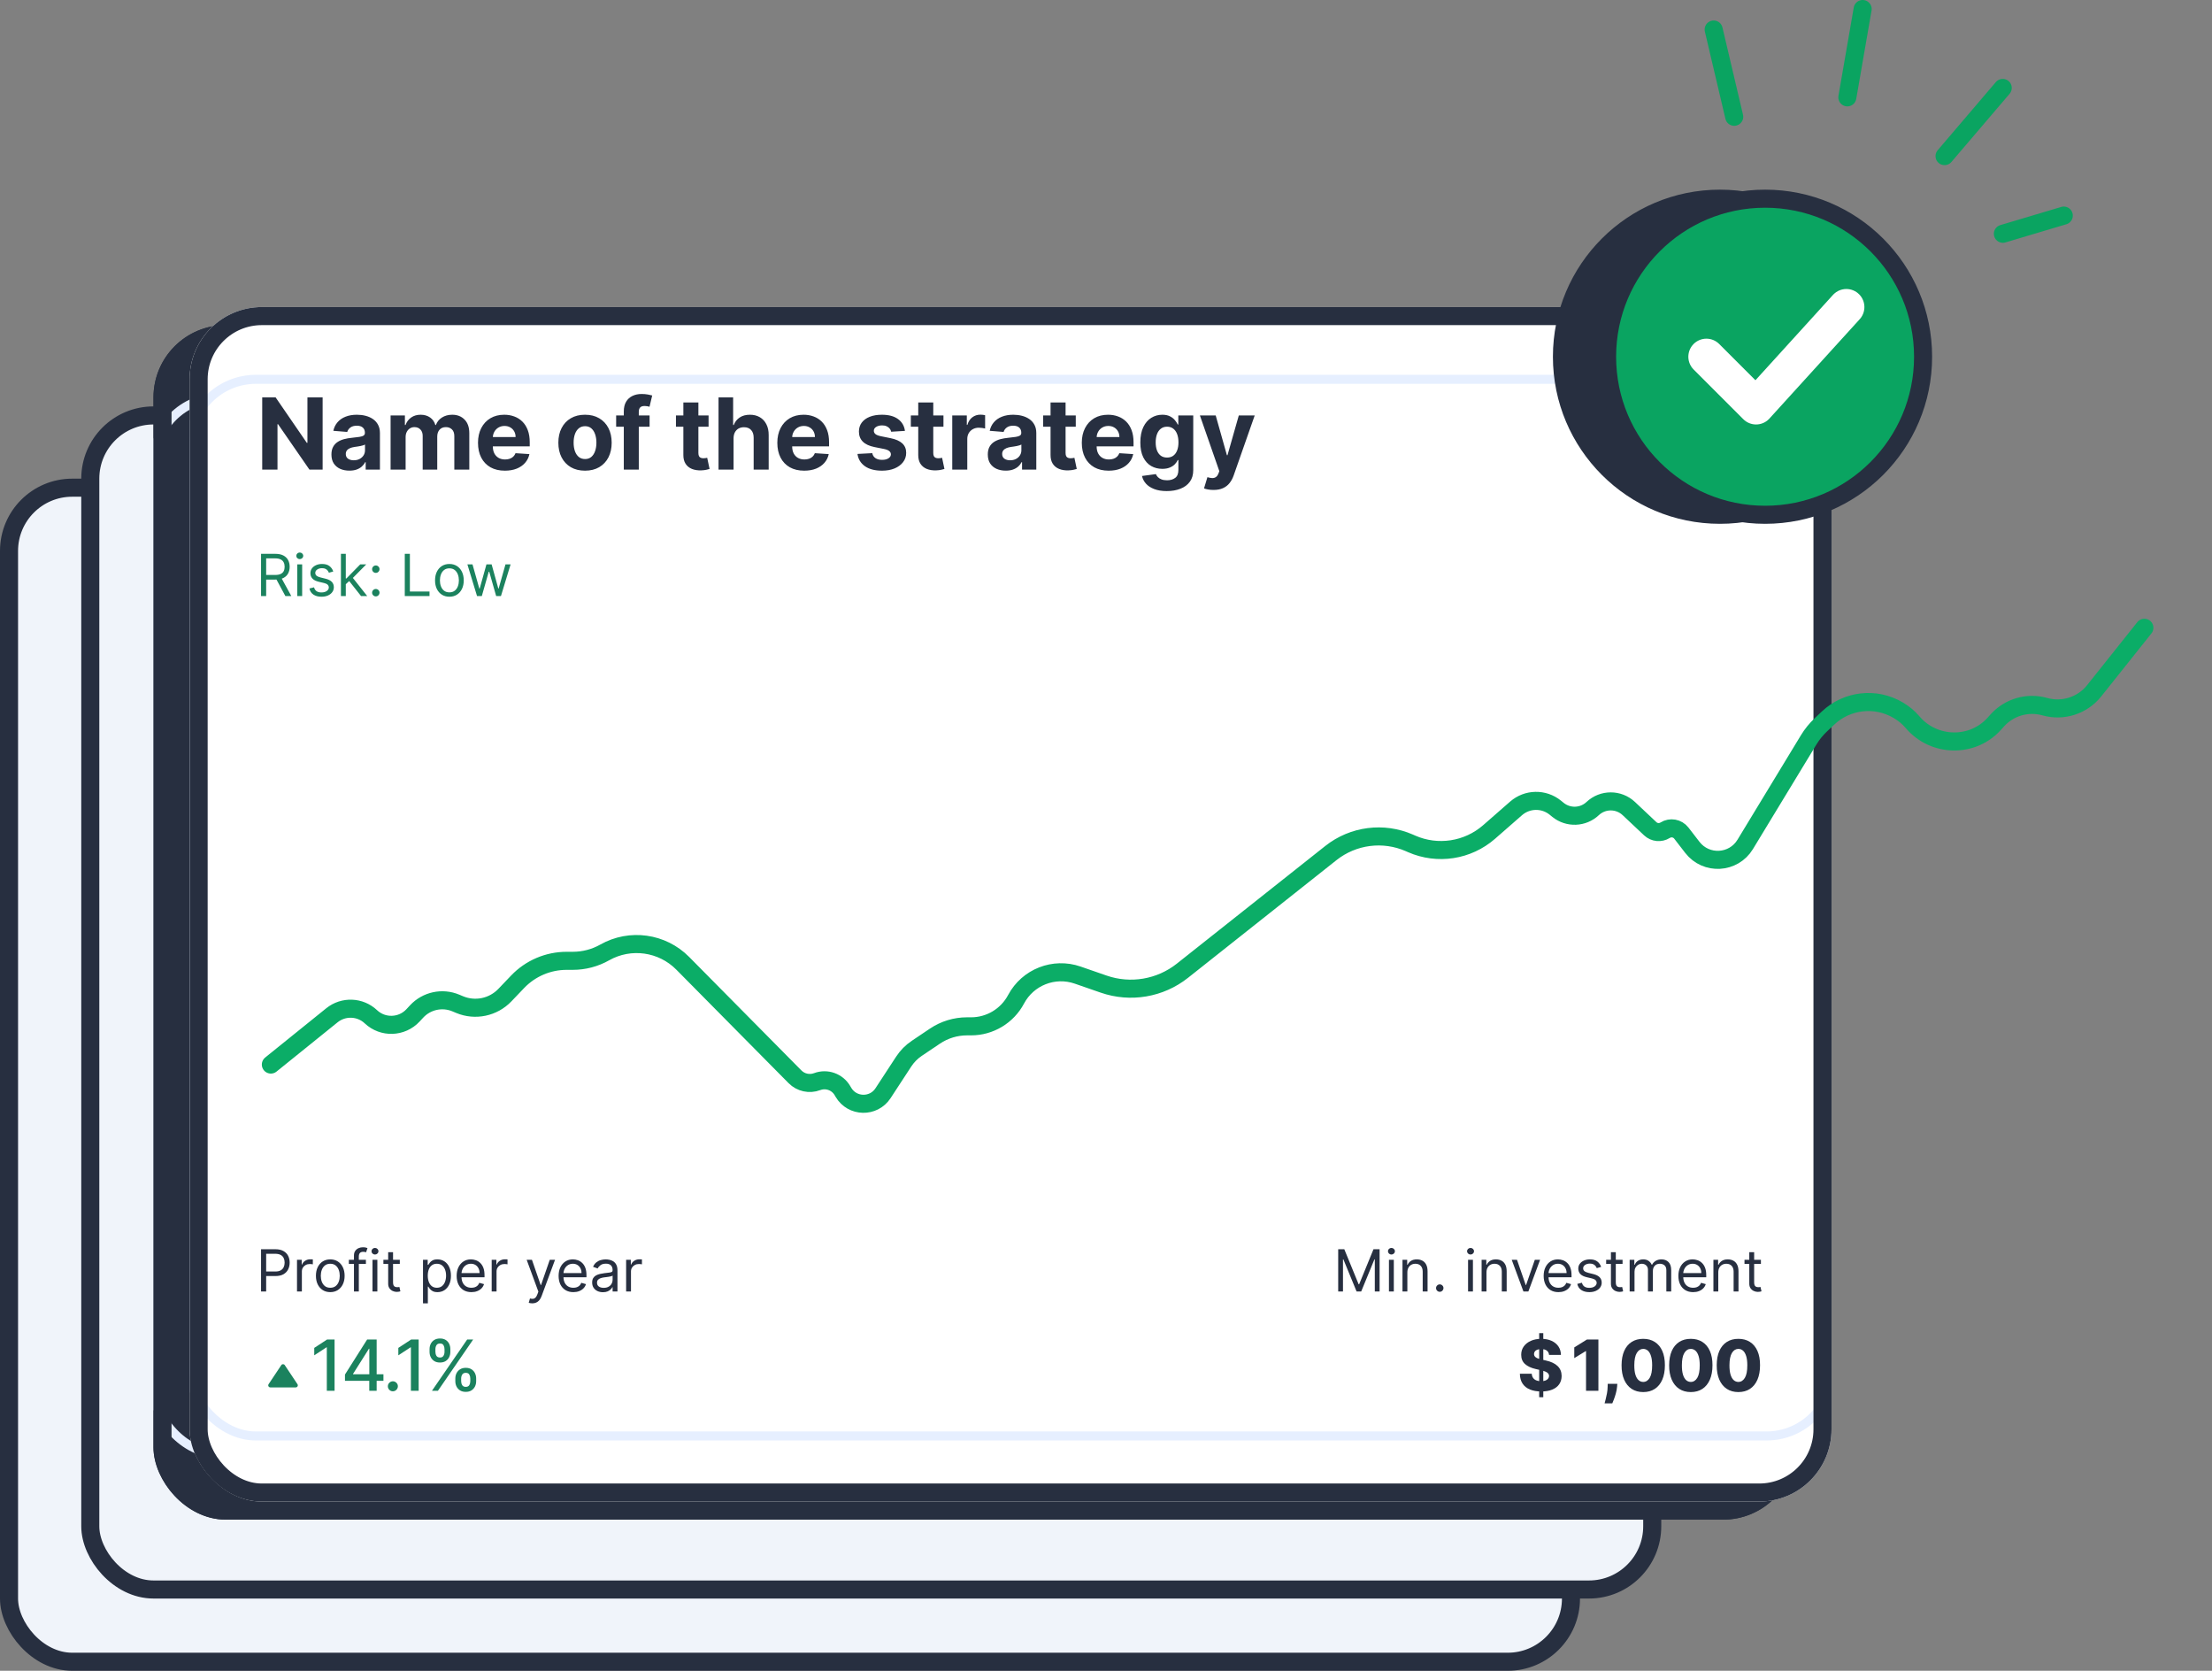
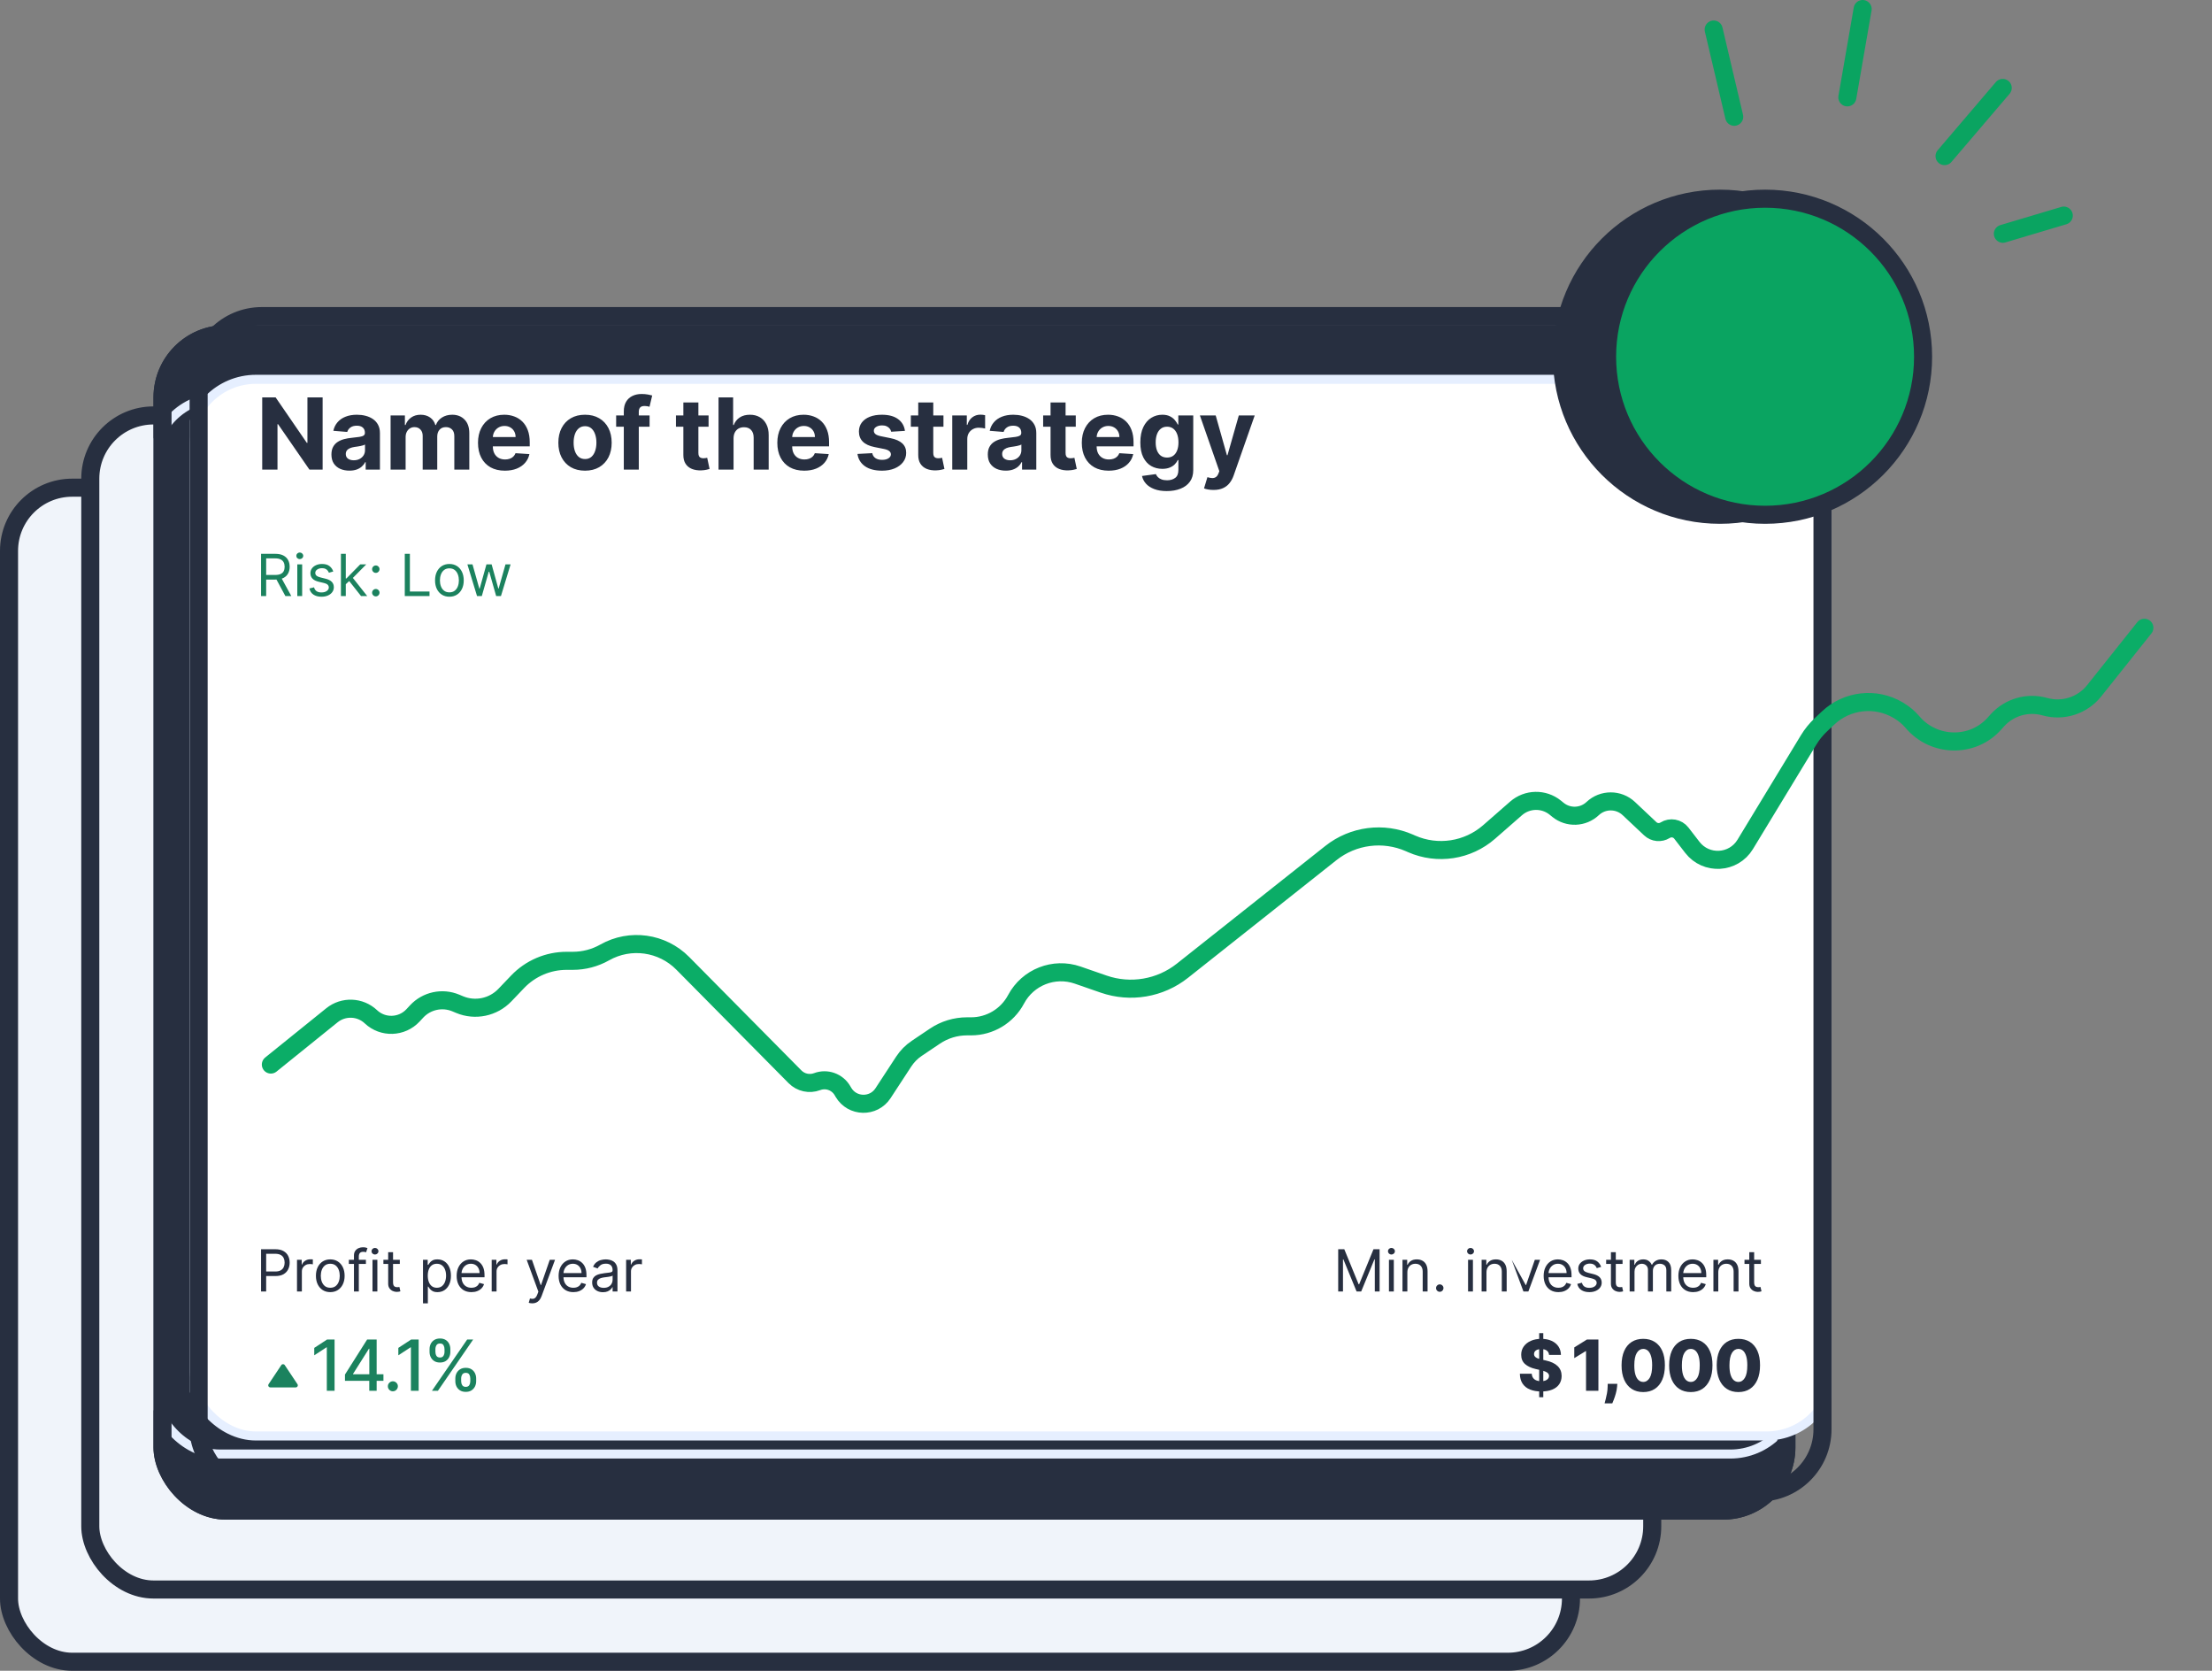
<svg xmlns="http://www.w3.org/2000/svg" width="245" height="185" viewBox="0 0 245 185" fill="none">
  <rect x="0" y="0" width="245" height="185" fill="#808080" stroke="none" />
  <rect x="1" y="54" width="173" height="130" rx="7" fill="#F0F4FA" />
  <rect x="1" y="54" width="173" height="130" rx="7" stroke="#272F40" stroke-width="2" />
  <rect x="10" y="46" width="173" height="130" rx="7" fill="#F0F4FA" />
  <rect x="10" y="46" width="173" height="130" rx="7" stroke="#272F40" stroke-width="2" />
  <g clip-path="url(#clip0_395_6743)">
    <rect x="17" y="36" width="181.858" height="132.263" rx="8" fill="#272F40" />
    <path d="M29.59 46.322V52H28.553L26.083 48.426H26.042V52H24.841V46.322H25.895L28.346 49.893H28.395V46.322H29.59ZM31.696 52.08C31.424 52.08 31.182 52.033 30.97 51.939C30.757 51.843 30.589 51.702 30.465 51.515C30.343 51.326 30.282 51.092 30.282 50.811C30.282 50.574 30.326 50.375 30.413 50.215C30.5 50.054 30.618 49.924 30.767 49.827C30.917 49.728 31.087 49.655 31.278 49.605C31.47 49.555 31.671 49.52 31.882 49.499C32.13 49.473 32.329 49.449 32.481 49.427C32.632 49.403 32.742 49.368 32.811 49.322C32.879 49.276 32.913 49.207 32.913 49.117V49.1C32.913 48.925 32.858 48.789 32.747 48.693C32.638 48.596 32.483 48.548 32.281 48.548C32.069 48.548 31.899 48.596 31.774 48.69C31.648 48.782 31.565 48.899 31.524 49.039L30.432 48.95C30.488 48.692 30.596 48.468 30.759 48.279C30.922 48.089 31.132 47.943 31.389 47.841C31.647 47.738 31.947 47.686 32.287 47.686C32.523 47.686 32.75 47.714 32.966 47.769C33.184 47.825 33.377 47.911 33.545 48.027C33.715 48.144 33.849 48.293 33.947 48.476C34.045 48.657 34.094 48.875 34.094 49.128V52H32.974V51.41H32.941C32.873 51.543 32.781 51.66 32.667 51.762C32.552 51.861 32.414 51.94 32.254 51.997C32.093 52.053 31.907 52.08 31.696 52.08ZM32.035 51.265C32.208 51.265 32.362 51.231 32.495 51.163C32.628 51.093 32.732 50.998 32.808 50.88C32.884 50.762 32.922 50.628 32.922 50.478V50.026C32.885 50.05 32.834 50.072 32.769 50.093C32.706 50.111 32.635 50.129 32.556 50.145C32.476 50.16 32.397 50.174 32.317 50.187C32.238 50.198 32.166 50.208 32.101 50.217C31.962 50.238 31.841 50.27 31.738 50.314C31.634 50.359 31.554 50.419 31.497 50.495C31.439 50.569 31.411 50.661 31.411 50.772C31.411 50.933 31.469 51.056 31.585 51.141C31.704 51.224 31.853 51.265 32.035 51.265ZM34.932 52V47.742H36.058V48.493H36.108C36.197 48.243 36.345 48.047 36.552 47.902C36.759 47.758 37.006 47.686 37.295 47.686C37.587 47.686 37.835 47.759 38.04 47.905C38.245 48.049 38.382 48.245 38.451 48.493H38.495C38.582 48.249 38.739 48.054 38.966 47.908C39.196 47.76 39.466 47.686 39.779 47.686C40.176 47.686 40.498 47.813 40.746 48.066C40.996 48.317 41.12 48.674 41.12 49.136V52H39.942V49.369C39.942 49.132 39.879 48.955 39.754 48.837C39.628 48.718 39.471 48.659 39.282 48.659C39.068 48.659 38.901 48.728 38.781 48.864C38.66 48.999 38.6 49.178 38.6 49.4V52H37.455V49.344C37.455 49.135 37.395 48.969 37.275 48.845C37.157 48.721 37.001 48.659 36.807 48.659C36.675 48.659 36.557 48.693 36.452 48.759C36.348 48.824 36.266 48.915 36.205 49.034C36.144 49.15 36.114 49.287 36.114 49.444V52H34.932ZM43.916 52.083C43.478 52.083 43.101 51.995 42.785 51.817C42.471 51.638 42.228 51.385 42.059 51.057C41.888 50.728 41.803 50.339 41.803 49.89C41.803 49.452 41.888 49.068 42.059 48.737C42.228 48.406 42.468 48.148 42.776 47.963C43.087 47.779 43.451 47.686 43.869 47.686C44.15 47.686 44.411 47.731 44.653 47.822C44.897 47.911 45.11 48.045 45.291 48.224C45.474 48.403 45.616 48.629 45.718 48.901C45.82 49.17 45.87 49.486 45.87 49.849V50.173H42.275V49.441H44.759C44.759 49.271 44.722 49.12 44.648 48.989C44.574 48.858 44.471 48.755 44.34 48.681C44.211 48.606 44.06 48.568 43.888 48.568C43.709 48.568 43.55 48.609 43.411 48.693C43.275 48.774 43.167 48.884 43.09 49.023C43.012 49.159 42.972 49.312 42.971 49.48V50.176C42.971 50.386 43.009 50.569 43.087 50.722C43.166 50.875 43.278 50.994 43.422 51.077C43.567 51.16 43.738 51.202 43.935 51.202C44.067 51.202 44.187 51.183 44.296 51.146C44.405 51.109 44.498 51.054 44.576 50.98C44.653 50.906 44.713 50.815 44.753 50.708L45.846 50.78C45.79 51.043 45.676 51.272 45.505 51.468C45.334 51.662 45.115 51.813 44.845 51.922C44.577 52.03 44.267 52.083 43.916 52.083ZM50.216 52.083C49.785 52.083 49.413 51.992 49.099 51.809C48.786 51.624 48.545 51.367 48.375 51.038C48.205 50.707 48.12 50.324 48.12 49.887C48.12 49.448 48.205 49.063 48.375 48.734C48.545 48.403 48.786 48.146 49.099 47.963C49.413 47.779 49.785 47.686 50.216 47.686C50.647 47.686 51.018 47.779 51.331 47.963C51.645 48.146 51.887 48.403 52.057 48.734C52.227 49.063 52.312 49.448 52.312 49.887C52.312 50.324 52.227 50.707 52.057 51.038C51.887 51.367 51.645 51.624 51.331 51.809C51.018 51.992 50.647 52.083 50.216 52.083ZM50.222 51.168C50.417 51.168 50.581 51.113 50.712 51.002C50.843 50.889 50.942 50.736 51.009 50.542C51.077 50.348 51.111 50.127 51.111 49.879C51.111 49.632 51.077 49.411 51.009 49.217C50.942 49.023 50.843 48.869 50.712 48.756C50.581 48.644 50.417 48.587 50.222 48.587C50.024 48.587 49.858 48.644 49.722 48.756C49.59 48.869 49.489 49.023 49.42 49.217C49.354 49.411 49.321 49.632 49.321 49.879C49.321 50.127 49.354 50.348 49.42 50.542C49.489 50.736 49.59 50.889 49.722 51.002C49.858 51.113 50.024 51.168 50.222 51.168ZM55.292 47.742V48.629H52.664V47.742H55.292ZM53.265 52V47.434C53.265 47.125 53.325 46.869 53.445 46.666C53.567 46.463 53.734 46.31 53.944 46.209C54.155 46.107 54.395 46.056 54.663 46.056C54.844 46.056 55.009 46.07 55.159 46.098C55.31 46.125 55.423 46.15 55.497 46.172L55.286 47.06C55.24 47.045 55.183 47.031 55.114 47.018C55.048 47.005 54.98 46.999 54.909 46.999C54.736 46.999 54.614 47.039 54.546 47.121C54.478 47.2 54.444 47.312 54.444 47.456V52H53.265ZM59.929 47.742V48.629H57.365V47.742H59.929ZM57.947 46.721H59.128V50.691C59.128 50.8 59.145 50.886 59.178 50.947C59.211 51.006 59.257 51.047 59.316 51.071C59.377 51.095 59.448 51.107 59.527 51.107C59.583 51.107 59.638 51.103 59.694 51.093C59.749 51.082 59.791 51.074 59.821 51.069L60.007 51.947C59.948 51.966 59.864 51.987 59.757 52.011C59.65 52.037 59.52 52.053 59.366 52.058C59.082 52.069 58.832 52.031 58.618 51.945C58.405 51.858 58.24 51.723 58.121 51.54C58.003 51.357 57.945 51.126 57.947 50.847V46.721ZM61.893 49.538V52H60.712V46.322H61.86V48.493H61.91C62.006 48.242 62.161 48.045 62.375 47.902C62.59 47.758 62.859 47.686 63.182 47.686C63.478 47.686 63.736 47.751 63.956 47.88C64.177 48.008 64.349 48.192 64.471 48.432C64.595 48.67 64.656 48.956 64.654 49.289V52H63.473V49.499C63.475 49.237 63.408 49.033 63.273 48.887C63.141 48.741 62.954 48.668 62.714 48.668C62.553 48.668 62.41 48.702 62.287 48.77C62.165 48.839 62.069 48.938 61.998 49.07C61.93 49.199 61.895 49.355 61.893 49.538ZM67.446 52.083C67.008 52.083 66.631 51.995 66.315 51.817C66.001 51.638 65.759 51.385 65.589 51.057C65.419 50.728 65.334 50.339 65.334 49.89C65.334 49.452 65.419 49.068 65.589 48.737C65.759 48.406 65.998 48.148 66.307 47.963C66.617 47.779 66.981 47.686 67.399 47.686C67.68 47.686 67.942 47.731 68.184 47.822C68.428 47.911 68.64 48.045 68.821 48.224C69.004 48.403 69.147 48.629 69.248 48.901C69.35 49.17 69.401 49.486 69.401 49.849V50.173H65.805V49.441H68.289C68.289 49.271 68.252 49.12 68.178 48.989C68.104 48.858 68.002 48.755 67.87 48.681C67.741 48.606 67.59 48.568 67.418 48.568C67.239 48.568 67.08 48.609 66.942 48.693C66.805 48.774 66.698 48.884 66.62 49.023C66.542 49.159 66.503 49.312 66.501 49.48V50.176C66.501 50.386 66.54 50.569 66.617 50.722C66.697 50.875 66.809 50.994 66.953 51.077C67.097 51.16 67.268 51.202 67.466 51.202C67.597 51.202 67.717 51.183 67.826 51.146C67.935 51.109 68.028 51.054 68.106 50.98C68.184 50.906 68.243 50.815 68.284 50.708L69.376 50.78C69.32 51.043 69.207 51.272 69.035 51.468C68.865 51.662 68.645 51.813 68.375 51.922C68.107 52.03 67.797 52.083 67.446 52.083ZM75.365 48.956L74.284 49.023C74.266 48.93 74.226 48.847 74.165 48.773C74.104 48.697 74.023 48.637 73.924 48.593C73.826 48.547 73.708 48.523 73.572 48.523C73.389 48.523 73.234 48.562 73.109 48.64C72.983 48.716 72.92 48.817 72.92 48.945C72.92 49.047 72.961 49.132 73.042 49.203C73.123 49.273 73.263 49.329 73.461 49.372L74.231 49.527C74.645 49.612 74.954 49.749 75.157 49.937C75.361 50.126 75.462 50.373 75.462 50.68C75.462 50.959 75.38 51.204 75.216 51.415C75.053 51.626 74.829 51.79 74.545 51.908C74.262 52.025 73.936 52.083 73.566 52.083C73.002 52.083 72.553 51.966 72.219 51.731C71.886 51.495 71.691 51.173 71.634 50.766L72.795 50.705C72.831 50.877 72.915 51.008 73.05 51.099C73.185 51.188 73.358 51.232 73.569 51.232C73.776 51.232 73.942 51.192 74.068 51.113C74.195 51.032 74.26 50.927 74.262 50.8C74.26 50.692 74.215 50.605 74.126 50.536C74.037 50.466 73.901 50.412 73.716 50.375L72.978 50.228C72.562 50.145 72.253 50.001 72.05 49.796C71.848 49.591 71.747 49.329 71.747 49.011C71.747 48.738 71.821 48.502 71.969 48.304C72.119 48.107 72.329 47.954 72.599 47.847C72.87 47.74 73.188 47.686 73.552 47.686C74.09 47.686 74.513 47.8 74.822 48.027C75.132 48.255 75.314 48.564 75.365 48.956ZM78.393 47.742V48.629H75.829V47.742H78.393ZM76.411 46.721H77.592V50.691C77.592 50.8 77.608 50.886 77.642 50.947C77.675 51.006 77.721 51.047 77.78 51.071C77.841 51.095 77.912 51.107 77.991 51.107C78.046 51.107 78.102 51.103 78.157 51.093C78.213 51.082 78.255 51.074 78.285 51.069L78.471 51.947C78.412 51.966 78.328 51.987 78.221 52.011C78.114 52.037 77.984 52.053 77.83 52.058C77.546 52.069 77.296 52.031 77.082 51.945C76.869 51.858 76.704 51.723 76.585 51.54C76.467 51.357 76.409 51.126 76.411 50.847V46.721ZM79.084 52V47.742H80.229V48.485H80.274C80.351 48.22 80.482 48.021 80.665 47.886C80.847 47.749 81.058 47.681 81.297 47.681C81.356 47.681 81.42 47.684 81.488 47.692C81.556 47.699 81.616 47.709 81.668 47.722V48.77C81.613 48.754 81.536 48.739 81.438 48.726C81.34 48.713 81.25 48.706 81.169 48.706C80.995 48.706 80.84 48.744 80.703 48.82C80.568 48.894 80.461 48.998 80.382 49.131C80.304 49.264 80.265 49.417 80.265 49.591V52H79.084ZM83.293 52.08C83.021 52.08 82.779 52.033 82.567 51.939C82.354 51.843 82.186 51.702 82.062 51.515C81.94 51.326 81.879 51.092 81.879 50.811C81.879 50.574 81.922 50.375 82.009 50.215C82.096 50.054 82.215 49.924 82.364 49.827C82.514 49.728 82.684 49.655 82.874 49.605C83.067 49.555 83.268 49.52 83.479 49.499C83.726 49.473 83.926 49.449 84.078 49.427C84.229 49.403 84.339 49.368 84.407 49.322C84.476 49.276 84.51 49.207 84.51 49.117V49.1C84.51 48.925 84.455 48.789 84.344 48.693C84.235 48.596 84.079 48.548 83.878 48.548C83.665 48.548 83.496 48.596 83.371 48.69C83.245 48.782 83.162 48.899 83.121 49.039L82.029 48.95C82.084 48.692 82.193 48.468 82.356 48.279C82.519 48.089 82.728 47.943 82.985 47.841C83.244 47.738 83.543 47.686 83.883 47.686C84.12 47.686 84.347 47.714 84.563 47.769C84.781 47.825 84.974 47.911 85.142 48.027C85.312 48.144 85.446 48.293 85.544 48.476C85.642 48.657 85.691 48.875 85.691 49.128V52H84.571V51.41H84.538C84.469 51.543 84.378 51.66 84.263 51.762C84.149 51.861 84.011 51.94 83.85 51.997C83.689 52.053 83.504 52.08 83.293 52.08ZM83.631 51.265C83.805 51.265 83.958 51.231 84.091 51.163C84.225 51.093 84.329 50.998 84.405 50.88C84.481 50.762 84.518 50.628 84.518 50.478V50.026C84.481 50.05 84.431 50.072 84.366 50.093C84.303 50.111 84.232 50.129 84.152 50.145C84.073 50.16 83.993 50.174 83.914 50.187C83.835 50.198 83.763 50.208 83.698 50.217C83.559 50.238 83.438 50.27 83.335 50.314C83.231 50.359 83.151 50.419 83.093 50.495C83.036 50.569 83.007 50.661 83.007 50.772C83.007 50.933 83.066 51.056 83.182 51.141C83.3 51.224 83.45 51.265 83.631 51.265ZM88.794 47.742V48.629H86.23V47.742H88.794ZM86.812 46.721H87.993V50.691C87.993 50.8 88.01 50.886 88.043 50.947C88.076 51.006 88.123 51.047 88.182 51.071C88.243 51.095 88.313 51.107 88.392 51.107C88.448 51.107 88.503 51.103 88.559 51.093C88.614 51.082 88.657 51.074 88.686 51.069L88.872 51.947C88.813 51.966 88.73 51.987 88.623 52.011C88.515 52.037 88.385 52.053 88.232 52.058C87.947 52.069 87.697 52.031 87.483 51.945C87.27 51.858 87.105 51.723 86.987 51.54C86.868 51.357 86.81 51.126 86.812 50.847V46.721ZM91.38 52.083C90.942 52.083 90.566 51.995 90.249 51.817C89.935 51.638 89.693 51.385 89.523 51.057C89.353 50.728 89.268 50.339 89.268 49.89C89.268 49.452 89.353 49.068 89.523 48.737C89.693 48.406 89.932 48.148 90.241 47.963C90.552 47.779 90.916 47.686 91.333 47.686C91.614 47.686 91.876 47.731 92.118 47.822C92.362 47.911 92.575 48.045 92.756 48.224C92.939 48.403 93.081 48.629 93.183 48.901C93.284 49.17 93.335 49.486 93.335 49.849V50.173H89.739V49.441H92.223C92.223 49.271 92.186 49.12 92.112 48.989C92.038 48.858 91.936 48.755 91.805 48.681C91.675 48.606 91.525 48.568 91.353 48.568C91.174 48.568 91.015 48.609 90.876 48.693C90.739 48.774 90.632 48.884 90.554 49.023C90.477 49.159 90.437 49.312 90.435 49.48V50.176C90.435 50.386 90.474 50.569 90.552 50.722C90.631 50.875 90.743 50.994 90.887 51.077C91.031 51.16 91.202 51.202 91.4 51.202C91.531 51.202 91.651 51.183 91.76 51.146C91.869 51.109 91.963 51.054 92.04 50.98C92.118 50.906 92.177 50.815 92.218 50.708L93.31 50.78C93.255 51.043 93.141 51.272 92.969 51.468C92.799 51.662 92.579 51.813 92.309 51.922C92.041 52.03 91.732 52.083 91.38 52.083ZM95.946 53.686C95.564 53.686 95.236 53.633 94.962 53.528C94.69 53.424 94.474 53.283 94.313 53.103C94.153 52.924 94.048 52.723 94 52.499L95.092 52.352C95.126 52.437 95.178 52.517 95.25 52.59C95.322 52.664 95.418 52.724 95.536 52.768C95.656 52.814 95.802 52.837 95.974 52.837C96.231 52.837 96.442 52.774 96.609 52.649C96.777 52.525 96.861 52.317 96.861 52.025V51.246H96.811C96.759 51.364 96.682 51.476 96.578 51.581C96.475 51.687 96.342 51.773 96.179 51.839C96.016 51.906 95.822 51.939 95.597 51.939C95.277 51.939 94.986 51.865 94.724 51.717C94.463 51.568 94.255 51.339 94.1 51.032C93.946 50.724 93.87 50.334 93.87 49.862C93.87 49.38 93.948 48.977 94.105 48.654C94.262 48.33 94.471 48.088 94.732 47.927C94.994 47.767 95.282 47.686 95.594 47.686C95.832 47.686 96.032 47.727 96.193 47.808C96.354 47.888 96.483 47.987 96.581 48.108C96.681 48.226 96.758 48.342 96.811 48.457H96.856V47.742H98.028V52.042C98.028 52.404 97.939 52.707 97.762 52.951C97.585 53.195 97.339 53.378 97.025 53.5C96.712 53.624 96.353 53.686 95.946 53.686ZM95.971 51.052C96.162 51.052 96.322 51.005 96.454 50.91C96.587 50.814 96.688 50.678 96.758 50.5C96.831 50.321 96.867 50.106 96.867 49.857C96.867 49.607 96.832 49.391 96.761 49.208C96.691 49.023 96.589 48.88 96.456 48.779C96.323 48.677 96.162 48.626 95.971 48.626C95.777 48.626 95.614 48.679 95.48 48.784C95.347 48.888 95.247 49.032 95.178 49.217C95.11 49.401 95.076 49.615 95.076 49.857C95.076 50.103 95.11 50.315 95.178 50.495C95.249 50.672 95.349 50.81 95.48 50.908C95.614 51.004 95.777 51.052 95.971 51.052ZM99.619 53.597C99.469 53.597 99.329 53.585 99.198 53.561C99.068 53.539 98.961 53.51 98.876 53.475L99.142 52.593C99.281 52.636 99.406 52.659 99.517 52.663C99.629 52.666 99.726 52.64 99.808 52.585C99.891 52.529 99.958 52.435 100.01 52.302L100.079 52.122L98.552 47.742H99.794L100.675 50.869H100.72L101.61 47.742H102.86L101.205 52.46C101.125 52.689 101.017 52.889 100.881 53.059C100.746 53.231 100.575 53.363 100.368 53.456C100.161 53.55 99.911 53.597 99.619 53.597Z" fill="#272F40" />
    <path d="M24.914 63V58.324H26.494C26.859 58.324 27.159 58.386 27.393 58.511C27.628 58.635 27.801 58.804 27.914 59.02C28.027 59.237 28.083 59.482 28.083 59.758C28.083 60.033 28.027 60.278 27.914 60.491C27.801 60.704 27.629 60.871 27.396 60.993C27.163 61.113 26.865 61.173 26.503 61.173H25.224V60.662H26.485C26.734 60.662 26.935 60.626 27.087 60.553C27.241 60.479 27.352 60.376 27.421 60.242C27.491 60.106 27.526 59.945 27.526 59.758C27.526 59.571 27.491 59.407 27.421 59.267C27.351 59.127 27.239 59.019 27.085 58.943C26.931 58.865 26.728 58.826 26.476 58.826H25.48V63H24.914ZM27.115 60.9L28.266 63H27.608L26.476 60.9H27.115ZM28.928 63V59.493H29.466V63H28.928ZM29.202 58.909C29.097 58.909 29.006 58.873 28.93 58.801C28.855 58.73 28.818 58.644 28.818 58.543C28.818 58.443 28.855 58.357 28.93 58.285C29.006 58.214 29.097 58.178 29.202 58.178C29.307 58.178 29.396 58.214 29.471 58.285C29.547 58.357 29.585 58.443 29.585 58.543C29.585 58.644 29.547 58.73 29.471 58.801C29.396 58.873 29.307 58.909 29.202 58.909ZM32.912 60.279L32.428 60.416C32.397 60.335 32.352 60.256 32.293 60.18C32.235 60.103 32.156 60.039 32.056 59.989C31.955 59.938 31.826 59.913 31.67 59.913C31.455 59.913 31.276 59.963 31.133 60.062C30.992 60.159 30.921 60.283 30.921 60.434C30.921 60.568 30.97 60.673 31.067 60.751C31.164 60.829 31.317 60.893 31.524 60.945L32.044 61.073C32.358 61.149 32.591 61.266 32.745 61.422C32.899 61.578 32.976 61.778 32.976 62.023C32.976 62.224 32.918 62.403 32.802 62.562C32.688 62.72 32.528 62.845 32.323 62.936C32.117 63.027 31.878 63.073 31.606 63.073C31.248 63.073 30.952 62.995 30.718 62.84C30.483 62.685 30.335 62.458 30.273 62.16L30.784 62.032C30.833 62.221 30.925 62.362 31.06 62.457C31.197 62.551 31.376 62.598 31.597 62.598C31.848 62.598 32.047 62.545 32.195 62.438C32.344 62.33 32.419 62.201 32.419 62.05C32.419 61.928 32.376 61.827 32.291 61.744C32.206 61.661 32.075 61.598 31.898 61.557L31.314 61.42C30.992 61.344 30.756 61.226 30.606 61.066C30.457 60.905 30.382 60.703 30.382 60.461C30.382 60.263 30.438 60.088 30.549 59.936C30.661 59.784 30.814 59.664 31.008 59.578C31.203 59.491 31.423 59.447 31.67 59.447C32.017 59.447 32.289 59.523 32.487 59.676C32.687 59.828 32.828 60.029 32.912 60.279ZM34.263 61.721L34.254 61.055H34.364L35.898 59.493H36.565L34.93 61.146H34.884L34.263 61.721ZM33.761 63V58.324H34.3V63H33.761ZM35.989 63L34.62 61.265L35.003 60.89L36.674 63H35.989ZM37.625 63.036C37.513 63.036 37.416 62.996 37.335 62.916C37.255 62.835 37.214 62.738 37.214 62.626C37.214 62.513 37.255 62.416 37.335 62.336C37.416 62.255 37.513 62.215 37.625 62.215C37.738 62.215 37.834 62.255 37.915 62.336C37.996 62.416 38.036 62.513 38.036 62.626C38.036 62.7 38.017 62.769 37.979 62.831C37.943 62.894 37.893 62.944 37.831 62.982C37.77 63.018 37.701 63.036 37.625 63.036ZM37.625 60.434C37.513 60.434 37.416 60.393 37.335 60.313C37.255 60.232 37.214 60.135 37.214 60.023C37.214 59.91 37.255 59.813 37.335 59.733C37.416 59.652 37.513 59.612 37.625 59.612C37.738 59.612 37.834 59.652 37.915 59.733C37.996 59.813 38.036 59.91 38.036 60.023C38.036 60.097 38.017 60.166 37.979 60.228C37.943 60.291 37.893 60.341 37.831 60.379C37.77 60.416 37.701 60.434 37.625 60.434ZM40.833 63V58.324H41.399V62.498H43.573V63H40.833ZM45.775 63.073C45.459 63.073 45.181 62.998 44.942 62.847C44.705 62.696 44.519 62.486 44.385 62.215C44.252 61.944 44.186 61.627 44.186 61.265C44.186 60.9 44.252 60.581 44.385 60.308C44.519 60.036 44.705 59.824 44.942 59.673C45.181 59.523 45.459 59.447 45.775 59.447C46.092 59.447 46.369 59.523 46.606 59.673C46.845 59.824 47.031 60.036 47.163 60.308C47.297 60.581 47.364 60.9 47.364 61.265C47.364 61.627 47.297 61.944 47.163 62.215C47.031 62.486 46.845 62.696 46.606 62.847C46.369 62.998 46.092 63.073 45.775 63.073ZM45.775 62.589C46.016 62.589 46.214 62.527 46.369 62.404C46.524 62.281 46.639 62.119 46.714 61.918C46.788 61.717 46.826 61.499 46.826 61.265C46.826 61.03 46.788 60.812 46.714 60.61C46.639 60.407 46.524 60.243 46.369 60.119C46.214 59.994 46.016 59.931 45.775 59.931C45.535 59.931 45.337 59.994 45.182 60.119C45.026 60.243 44.912 60.407 44.837 60.61C44.762 60.812 44.725 61.03 44.725 61.265C44.725 61.499 44.762 61.717 44.837 61.918C44.912 62.119 45.026 62.281 45.182 62.404C45.337 62.527 45.535 62.589 45.775 62.589ZM48.836 63L47.768 59.493H48.334L49.092 62.178H49.129L49.878 59.493H50.453L51.193 62.169H51.229L51.987 59.493H52.553L51.485 63H50.955L50.188 60.306H50.133L49.366 63H48.836Z" fill="#1B825E" />
    <path fill-rule="evenodd" clip-rule="evenodd" d="M182.451 50.499C182.6 50.499 182.734 50.589 182.791 50.726L183.858 53.293L186.63 53.515C186.778 53.527 186.904 53.627 186.95 53.768C186.996 53.909 186.952 54.064 186.84 54.16L184.728 55.969L185.373 58.674C185.407 58.818 185.352 58.969 185.232 59.056C185.112 59.144 184.951 59.15 184.824 59.073L182.451 57.623L180.078 59.073C179.952 59.15 179.791 59.144 179.671 59.056C179.551 58.969 179.495 58.818 179.53 58.674L180.175 55.969L178.063 54.16C177.95 54.064 177.907 53.909 177.953 53.768C177.999 53.627 178.125 53.527 178.273 53.515L181.044 53.293L182.112 50.726C182.169 50.589 182.303 50.499 182.451 50.499ZM182.451 51.824L181.637 53.782C181.584 53.91 181.464 53.996 181.327 54.008L179.212 54.177L180.823 55.557C180.928 55.647 180.973 55.788 180.942 55.922L180.449 57.985L182.26 56.879C182.377 56.807 182.525 56.807 182.643 56.879L184.453 57.985L183.961 55.922C183.929 55.788 183.975 55.647 184.079 55.557L185.691 54.177L183.576 54.008C183.439 53.996 183.319 53.91 183.266 53.782L182.451 51.824Z" fill="#272F40" />
    <path d="M24.914 140V135.324H26.494C26.861 135.324 27.161 135.39 27.393 135.523C27.628 135.654 27.801 135.831 27.914 136.055C28.027 136.278 28.083 136.528 28.083 136.804C28.083 137.079 28.027 137.329 27.914 137.555C27.803 137.78 27.631 137.96 27.398 138.094C27.165 138.226 26.867 138.292 26.503 138.292H25.371V137.79H26.485C26.736 137.79 26.938 137.747 27.09 137.66C27.242 137.573 27.352 137.456 27.421 137.308C27.491 137.159 27.526 136.991 27.526 136.804C27.526 136.616 27.491 136.449 27.421 136.301C27.352 136.154 27.241 136.038 27.087 135.954C26.934 135.869 26.73 135.826 26.476 135.826H25.48V140H24.914ZM28.896 140V136.493H29.417V137.023H29.453C29.517 136.849 29.633 136.708 29.8 136.6C29.968 136.492 30.157 136.438 30.367 136.438C30.406 136.438 30.456 136.439 30.515 136.441C30.574 136.442 30.619 136.444 30.65 136.447V136.995C30.631 136.991 30.59 136.984 30.524 136.975C30.46 136.964 30.392 136.959 30.321 136.959C30.151 136.959 29.998 136.995 29.864 137.066C29.732 137.136 29.627 137.234 29.549 137.358C29.473 137.482 29.435 137.622 29.435 137.781V140H28.896ZM32.581 140.073C32.264 140.073 31.986 139.998 31.747 139.847C31.51 139.696 31.324 139.486 31.19 139.215C31.058 138.944 30.992 138.627 30.992 138.265C30.992 137.9 31.058 137.581 31.19 137.308C31.324 137.036 31.51 136.824 31.747 136.673C31.986 136.523 32.264 136.447 32.581 136.447C32.897 136.447 33.174 136.523 33.412 136.673C33.651 136.824 33.836 137.036 33.969 137.308C34.103 137.581 34.17 137.9 34.17 138.265C34.17 138.627 34.103 138.944 33.969 139.215C33.836 139.486 33.651 139.696 33.412 139.847C33.174 139.998 32.897 140.073 32.581 140.073ZM32.581 139.589C32.821 139.589 33.019 139.527 33.174 139.404C33.33 139.281 33.444 139.119 33.519 138.918C33.594 138.717 33.631 138.499 33.631 138.265C33.631 138.03 33.594 137.812 33.519 137.61C33.444 137.407 33.33 137.243 33.174 137.119C33.019 136.994 32.821 136.931 32.581 136.931C32.34 136.931 32.142 136.994 31.987 137.119C31.832 137.243 31.717 137.407 31.642 137.61C31.568 137.812 31.53 138.03 31.53 138.265C31.53 138.499 31.568 138.717 31.642 138.918C31.717 139.119 31.832 139.281 31.987 139.404C32.142 139.527 32.34 139.589 32.581 139.589ZM36.528 136.493V136.95H34.638V136.493H36.528ZM35.204 140V136.009C35.204 135.808 35.251 135.641 35.346 135.507C35.44 135.373 35.562 135.272 35.713 135.205C35.864 135.138 36.023 135.105 36.19 135.105C36.323 135.105 36.431 135.116 36.514 135.137C36.598 135.158 36.661 135.178 36.702 135.196L36.547 135.662C36.519 135.653 36.481 135.641 36.432 135.628C36.385 135.614 36.323 135.607 36.245 135.607C36.067 135.607 35.938 135.652 35.859 135.742C35.782 135.832 35.743 135.963 35.743 136.137V140H35.204ZM37.258 140V136.493H37.797V140H37.258ZM37.532 135.909C37.427 135.909 37.336 135.873 37.26 135.801C37.185 135.73 37.148 135.644 37.148 135.543C37.148 135.443 37.185 135.357 37.26 135.285C37.336 135.214 37.427 135.178 37.532 135.178C37.637 135.178 37.726 135.214 37.801 135.285C37.877 135.357 37.915 135.443 37.915 135.543C37.915 135.644 37.877 135.73 37.801 135.801C37.726 135.873 37.637 135.909 37.532 135.909ZM40.283 136.493V136.95H38.465V136.493H40.283ZM38.995 135.653H39.534V138.995C39.534 139.148 39.556 139.262 39.6 139.338C39.646 139.412 39.704 139.463 39.774 139.489C39.845 139.513 39.92 139.525 40 139.525C40.059 139.525 40.108 139.522 40.146 139.516C40.184 139.508 40.214 139.502 40.237 139.498L40.347 139.982C40.31 139.995 40.259 140.009 40.194 140.023C40.128 140.038 40.045 140.046 39.945 140.046C39.793 140.046 39.644 140.013 39.497 139.947C39.353 139.882 39.233 139.782 39.137 139.648C39.042 139.514 38.995 139.346 38.995 139.142V135.653ZM42.85 141.315V136.493H43.371V137.05H43.435C43.474 136.989 43.529 136.912 43.599 136.817C43.67 136.721 43.773 136.636 43.905 136.562C44.039 136.485 44.22 136.447 44.448 136.447C44.744 136.447 45.004 136.521 45.229 136.669C45.454 136.817 45.63 137.026 45.757 137.297C45.883 137.568 45.946 137.887 45.946 138.256C45.946 138.627 45.883 138.949 45.757 139.221C45.63 139.492 45.455 139.702 45.231 139.852C45.008 139.999 44.75 140.073 44.457 140.073C44.232 140.073 44.052 140.036 43.916 139.961C43.781 139.885 43.677 139.799 43.603 139.703C43.531 139.606 43.474 139.525 43.435 139.461H43.389V141.315H42.85ZM43.38 138.247C43.38 138.511 43.419 138.745 43.496 138.947C43.574 139.148 43.687 139.306 43.836 139.42C43.986 139.533 44.168 139.589 44.384 139.589C44.61 139.589 44.798 139.53 44.948 139.411C45.1 139.291 45.215 139.129 45.291 138.927C45.368 138.723 45.407 138.496 45.407 138.247C45.407 138 45.369 137.778 45.293 137.58C45.218 137.38 45.105 137.223 44.953 137.107C44.802 136.99 44.613 136.931 44.384 136.931C44.165 136.931 43.981 136.987 43.832 137.098C43.683 137.208 43.57 137.361 43.494 137.559C43.418 137.756 43.38 137.985 43.38 138.247ZM48.213 140.073C47.875 140.073 47.583 139.998 47.338 139.849C47.095 139.699 46.907 139.489 46.774 139.219C46.643 138.948 46.578 138.633 46.578 138.274C46.578 137.915 46.643 137.598 46.774 137.324C46.907 137.049 47.091 136.834 47.327 136.68C47.564 136.525 47.841 136.447 48.158 136.447C48.34 136.447 48.521 136.478 48.699 136.539C48.877 136.6 49.039 136.699 49.185 136.836C49.331 136.971 49.448 137.151 49.535 137.374C49.621 137.598 49.665 137.874 49.665 138.201V138.429H46.961V137.963H49.117C49.117 137.766 49.077 137.589 48.998 137.434C48.92 137.279 48.809 137.156 48.665 137.066C48.522 136.976 48.353 136.931 48.158 136.931C47.943 136.931 47.758 136.985 47.601 137.091C47.445 137.196 47.326 137.333 47.242 137.502C47.158 137.671 47.117 137.852 47.117 138.046V138.356C47.117 138.621 47.162 138.845 47.254 139.03C47.346 139.212 47.475 139.352 47.639 139.447C47.804 139.542 47.995 139.589 48.213 139.589C48.354 139.589 48.482 139.569 48.596 139.53C48.712 139.489 48.812 139.428 48.895 139.347C48.979 139.265 49.044 139.163 49.089 139.041L49.61 139.187C49.555 139.364 49.463 139.519 49.334 139.653C49.204 139.785 49.044 139.889 48.854 139.963C48.664 140.037 48.45 140.073 48.213 140.073ZM50.459 140V136.493H50.979V137.023H51.016C51.08 136.849 51.195 136.708 51.363 136.6C51.53 136.492 51.719 136.438 51.929 136.438C51.968 136.438 52.018 136.439 52.077 136.441C52.137 136.442 52.182 136.444 52.212 136.447V136.995C52.194 136.991 52.152 136.984 52.087 136.975C52.023 136.964 51.955 136.959 51.883 136.959C51.713 136.959 51.561 136.995 51.427 137.066C51.294 137.136 51.189 137.234 51.112 137.358C51.035 137.482 50.997 137.622 50.997 137.781V140H50.459ZM54.955 141.315C54.863 141.315 54.782 141.307 54.71 141.292C54.639 141.279 54.589 141.265 54.562 141.251L54.699 140.776C54.83 140.81 54.945 140.822 55.046 140.813C55.146 140.804 55.235 140.759 55.313 140.678C55.392 140.599 55.465 140.47 55.53 140.292L55.63 140.018L54.334 136.493H54.918L55.886 139.288H55.923L56.891 136.493H57.475L55.987 140.511C55.92 140.693 55.837 140.842 55.738 140.961C55.639 141.081 55.524 141.17 55.393 141.228C55.264 141.286 55.117 141.315 54.955 141.315ZM59.505 140.073C59.167 140.073 58.876 139.998 58.631 139.849C58.387 139.699 58.2 139.489 58.067 139.219C57.936 138.948 57.871 138.633 57.871 138.274C57.871 137.915 57.936 137.598 58.067 137.324C58.2 137.049 58.384 136.834 58.62 136.68C58.857 136.525 59.134 136.447 59.451 136.447C59.633 136.447 59.814 136.478 59.992 136.539C60.17 136.6 60.332 136.699 60.478 136.836C60.624 136.971 60.741 137.151 60.827 137.374C60.914 137.598 60.958 137.874 60.958 138.201V138.429H58.254V137.963H60.41C60.41 137.766 60.37 137.589 60.291 137.434C60.213 137.279 60.102 137.156 59.958 137.066C59.814 136.976 59.645 136.931 59.451 136.931C59.236 136.931 59.05 136.985 58.894 137.091C58.738 137.196 58.619 137.333 58.535 137.502C58.451 137.671 58.41 137.852 58.41 138.046V138.356C58.41 138.621 58.455 138.845 58.547 139.03C58.639 139.212 58.768 139.352 58.932 139.447C59.097 139.542 59.288 139.589 59.505 139.589C59.647 139.589 59.775 139.569 59.889 139.53C60.005 139.489 60.104 139.428 60.188 139.347C60.272 139.265 60.337 139.163 60.382 139.041L60.903 139.187C60.848 139.364 60.756 139.519 60.626 139.653C60.497 139.785 60.337 139.889 60.147 139.963C59.957 140.037 59.743 140.073 59.505 140.073ZM62.783 140.082C62.561 140.082 62.359 140.04 62.178 139.957C61.997 139.871 61.853 139.749 61.747 139.589C61.64 139.428 61.587 139.233 61.587 139.005C61.587 138.804 61.627 138.641 61.706 138.516C61.785 138.39 61.891 138.291 62.023 138.219C62.156 138.148 62.302 138.094 62.462 138.059C62.623 138.023 62.785 137.994 62.948 137.973C63.161 137.945 63.334 137.925 63.466 137.911C63.6 137.896 63.697 137.871 63.758 137.836C63.821 137.801 63.852 137.74 63.852 137.653V137.635C63.852 137.409 63.79 137.234 63.667 137.11C63.545 136.985 63.36 136.922 63.112 136.922C62.855 136.922 62.653 136.979 62.507 137.091C62.361 137.204 62.258 137.324 62.199 137.452L61.688 137.269C61.779 137.056 61.901 136.89 62.053 136.772C62.206 136.651 62.374 136.568 62.555 136.521C62.738 136.472 62.917 136.447 63.094 136.447C63.206 136.447 63.336 136.461 63.482 136.489C63.63 136.514 63.772 136.568 63.909 136.651C64.047 136.733 64.162 136.857 64.254 137.023C64.345 137.189 64.391 137.411 64.391 137.689V140H63.852V139.525H63.825C63.788 139.601 63.727 139.683 63.642 139.769C63.557 139.856 63.443 139.93 63.302 139.991C63.16 140.052 62.987 140.082 62.783 140.082ZM62.866 139.598C63.079 139.598 63.258 139.556 63.404 139.473C63.552 139.389 63.663 139.281 63.738 139.148C63.814 139.016 63.852 138.877 63.852 138.731V138.237C63.829 138.265 63.779 138.29 63.701 138.313C63.625 138.334 63.537 138.353 63.436 138.37C63.337 138.385 63.241 138.399 63.146 138.411C63.054 138.422 62.978 138.431 62.92 138.438C62.78 138.457 62.649 138.486 62.528 138.527C62.407 138.567 62.31 138.627 62.235 138.708C62.162 138.787 62.126 138.895 62.126 139.032C62.126 139.219 62.195 139.361 62.334 139.457C62.474 139.551 62.651 139.598 62.866 139.598ZM65.349 140V136.493H65.869V137.023H65.906C65.969 136.849 66.085 136.708 66.253 136.6C66.42 136.492 66.609 136.438 66.819 136.438C66.858 136.438 66.908 136.439 66.967 136.441C67.027 136.442 67.072 136.444 67.102 136.447V136.995C67.084 136.991 67.042 136.984 66.976 136.975C66.912 136.964 66.845 136.959 66.773 136.959C66.603 136.959 66.451 136.995 66.317 137.066C66.184 137.136 66.079 137.234 66.001 137.358C65.925 137.482 65.887 137.622 65.887 137.781V140H65.349Z" fill="#272F40" />
    <path d="M27.157 148.153C27.248 148.017 27.448 148.017 27.539 148.153L28.947 150.265C29.049 150.418 28.939 150.622 28.756 150.622H25.94C25.756 150.622 25.647 150.418 25.749 150.265L27.157 148.153Z" fill="#1B825E" />
    <path d="M33.057 145.322V151H32.198V146.182H32.165L30.806 147.069V146.248L32.223 145.322H33.057ZM34.209 149.891V149.198L36.662 145.322H37.208V146.342H36.862L35.107 149.12V149.165H38.47V149.891H34.209ZM36.901 151V149.68L36.906 149.364V145.322H37.718V151H36.901ZM39.514 151.053C39.363 151.053 39.232 150.999 39.123 150.892C39.014 150.783 38.96 150.652 38.96 150.498C38.96 150.347 39.014 150.217 39.123 150.11C39.232 150.001 39.363 149.946 39.514 149.946C39.666 149.946 39.796 150.001 39.905 150.11C40.014 150.217 40.069 150.347 40.069 150.498C40.069 150.6 40.043 150.693 39.991 150.778C39.941 150.861 39.875 150.928 39.791 150.978C39.708 151.028 39.616 151.053 39.514 151.053ZM42.37 145.322V151H41.511V146.182H41.478L40.119 147.069V146.248L41.536 145.322H42.37Z" fill="#1B825E" />
    <path d="M46.432 149.935V149.636C46.432 149.422 46.476 149.226 46.565 149.048C46.656 148.869 46.787 148.726 46.959 148.619C47.133 148.509 47.342 148.455 47.588 148.455C47.84 148.455 48.05 148.509 48.22 148.616C48.39 148.723 48.519 148.866 48.606 149.045C48.694 149.225 48.739 149.422 48.739 149.636V149.935C48.739 150.15 48.694 150.347 48.606 150.526C48.517 150.703 48.387 150.847 48.215 150.956C48.045 151.063 47.836 151.116 47.588 151.116C47.339 151.116 47.128 151.063 46.956 150.956C46.784 150.847 46.654 150.703 46.565 150.526C46.476 150.347 46.432 150.15 46.432 149.935ZM47.078 149.636V149.935C47.078 150.094 47.116 150.239 47.192 150.368C47.267 150.497 47.4 150.562 47.588 150.562C47.775 150.562 47.905 150.497 47.979 150.368C48.053 150.239 48.09 150.094 48.09 149.935V149.636C48.09 149.477 48.054 149.333 47.982 149.203C47.912 149.074 47.78 149.009 47.588 149.009C47.403 149.009 47.272 149.074 47.194 149.203C47.117 149.333 47.078 149.477 47.078 149.636ZM43.577 146.686V146.387C43.577 146.172 43.621 145.976 43.71 145.796C43.8 145.617 43.931 145.474 44.103 145.367C44.277 145.259 44.487 145.206 44.733 145.206C44.984 145.206 45.195 145.259 45.365 145.367C45.535 145.474 45.663 145.617 45.75 145.796C45.837 145.976 45.88 146.172 45.88 146.387V146.686C45.88 146.901 45.836 147.097 45.747 147.277C45.66 147.454 45.531 147.597 45.359 147.706C45.189 147.814 44.98 147.867 44.733 147.867C44.481 147.867 44.27 147.814 44.098 147.706C43.928 147.597 43.798 147.454 43.71 147.277C43.621 147.097 43.577 146.901 43.577 146.686ZM44.225 146.387V146.686C44.225 146.845 44.262 146.989 44.336 147.119C44.412 147.248 44.544 147.313 44.733 147.313C44.917 147.313 45.047 147.248 45.121 147.119C45.197 146.989 45.234 146.845 45.234 146.686V146.387C45.234 146.228 45.198 146.084 45.126 145.954C45.054 145.825 44.923 145.76 44.733 145.76C44.548 145.76 44.416 145.825 44.339 145.954C44.263 146.084 44.225 146.228 44.225 146.387ZM43.84 151L47.743 145.322H48.406L44.502 151H43.84Z" fill="#1B825E" />
    <path d="M144.218 135.324H144.894L146.483 139.205H146.538L148.127 135.324H148.803V140H148.273V136.447H148.228L146.766 140H146.255L144.794 136.447H144.748V140H144.218V135.324ZM149.839 140V136.493H150.378V140H149.839ZM150.113 135.909C150.008 135.909 149.918 135.873 149.842 135.801C149.767 135.73 149.73 135.644 149.73 135.543C149.73 135.443 149.767 135.357 149.842 135.285C149.918 135.214 150.008 135.178 150.113 135.178C150.218 135.178 150.308 135.214 150.383 135.285C150.459 135.357 150.497 135.443 150.497 135.543C150.497 135.644 150.459 135.73 150.383 135.801C150.308 135.873 150.218 135.909 150.113 135.909ZM151.878 137.89V140H151.339V136.493H151.86V137.041H151.906C151.988 136.863 152.113 136.72 152.28 136.612C152.448 136.502 152.664 136.447 152.929 136.447C153.166 136.447 153.374 136.496 153.552 136.594C153.73 136.689 153.868 136.836 153.967 137.032C154.066 137.227 154.116 137.473 154.116 137.772V140H153.577V137.808C153.577 137.533 153.505 137.318 153.362 137.164C153.219 137.009 153.023 136.931 152.773 136.931C152.601 136.931 152.448 136.969 152.312 137.043C152.178 137.118 152.072 137.227 151.995 137.37C151.917 137.513 151.878 137.686 151.878 137.89ZM155.467 140.037C155.355 140.037 155.258 139.996 155.177 139.916C155.097 139.835 155.056 139.738 155.056 139.626C155.056 139.513 155.097 139.416 155.177 139.336C155.258 139.255 155.355 139.215 155.467 139.215C155.58 139.215 155.677 139.255 155.757 139.336C155.838 139.416 155.878 139.513 155.878 139.626C155.878 139.7 155.859 139.769 155.821 139.831C155.785 139.893 155.735 139.944 155.673 139.982C155.612 140.018 155.543 140.037 155.467 140.037ZM158.602 140V136.493H159.141V140H158.602ZM158.876 135.909C158.771 135.909 158.68 135.873 158.604 135.801C158.53 135.73 158.492 135.644 158.492 135.543C158.492 135.443 158.53 135.357 158.604 135.285C158.68 135.214 158.771 135.178 158.876 135.178C158.981 135.178 159.071 135.214 159.145 135.285C159.222 135.357 159.26 135.443 159.26 135.543C159.26 135.644 159.222 135.73 159.145 135.801C159.071 135.873 158.981 135.909 158.876 135.909ZM160.641 137.89V140H160.102V136.493H160.623V137.041H160.668C160.75 136.863 160.875 136.72 161.043 136.612C161.21 136.502 161.426 136.447 161.691 136.447C161.929 136.447 162.136 136.496 162.314 136.594C162.492 136.689 162.631 136.836 162.73 137.032C162.829 137.227 162.878 137.473 162.878 137.772V140H162.339V137.808C162.339 137.533 162.268 137.318 162.125 137.164C161.982 137.009 161.785 136.931 161.536 136.931C161.364 136.931 161.21 136.969 161.075 137.043C160.941 137.118 160.835 137.227 160.757 137.37C160.68 137.513 160.641 137.686 160.641 137.89ZM166.579 136.493L165.282 140H164.734L163.438 136.493H164.022L164.99 139.288H165.027L165.995 136.493H166.579ZM168.609 140.073C168.272 140.073 167.98 139.998 167.735 139.849C167.492 139.699 167.304 139.489 167.171 139.219C167.04 138.948 166.975 138.633 166.975 138.274C166.975 137.915 167.04 137.598 167.171 137.324C167.304 137.049 167.488 136.834 167.724 136.68C167.961 136.525 168.238 136.447 168.555 136.447C168.737 136.447 168.918 136.478 169.096 136.539C169.274 136.6 169.436 136.699 169.582 136.836C169.728 136.971 169.845 137.151 169.931 137.374C170.018 137.598 170.062 137.874 170.062 138.201V138.429H167.358V137.963H169.514C169.514 137.766 169.474 137.589 169.395 137.434C169.317 137.279 169.206 137.156 169.062 137.066C168.918 136.976 168.75 136.931 168.555 136.931C168.34 136.931 168.154 136.985 167.998 137.091C167.842 137.196 167.723 137.333 167.639 137.502C167.555 137.671 167.514 137.852 167.514 138.046V138.356C167.514 138.621 167.559 138.845 167.651 139.03C167.743 139.212 167.872 139.352 168.036 139.447C168.201 139.542 168.392 139.589 168.609 139.589C168.751 139.589 168.879 139.569 168.993 139.53C169.109 139.489 169.208 139.428 169.292 139.347C169.376 139.265 169.441 139.163 169.486 139.041L170.007 139.187C169.952 139.364 169.86 139.519 169.731 139.653C169.601 139.785 169.441 139.889 169.251 139.963C169.061 140.037 168.847 140.073 168.609 140.073ZM173.34 137.279L172.856 137.415C172.825 137.335 172.78 137.256 172.721 137.18C172.663 137.103 172.584 137.039 172.483 136.989C172.383 136.938 172.254 136.913 172.098 136.913C171.883 136.913 171.704 136.963 171.561 137.062C171.419 137.159 171.349 137.283 171.349 137.434C171.349 137.568 171.397 137.673 171.495 137.751C171.592 137.829 171.744 137.893 171.951 137.945L172.472 138.073C172.786 138.149 173.019 138.266 173.173 138.422C173.327 138.578 173.403 138.778 173.403 139.023C173.403 139.224 173.346 139.403 173.23 139.562C173.116 139.72 172.956 139.845 172.751 139.936C172.545 140.027 172.306 140.073 172.034 140.073C171.676 140.073 171.38 139.995 171.145 139.84C170.911 139.685 170.763 139.458 170.7 139.16L171.212 139.032C171.26 139.221 171.352 139.362 171.488 139.457C171.625 139.551 171.804 139.598 172.024 139.598C172.276 139.598 172.475 139.545 172.623 139.438C172.772 139.33 172.846 139.201 172.846 139.05C172.846 138.928 172.804 138.826 172.719 138.744C172.633 138.661 172.502 138.598 172.326 138.557L171.741 138.42C171.42 138.344 171.184 138.226 171.034 138.066C170.884 137.905 170.81 137.703 170.81 137.461C170.81 137.263 170.865 137.088 170.977 136.936C171.089 136.784 171.242 136.664 171.435 136.578C171.63 136.491 171.851 136.447 172.098 136.447C172.445 136.447 172.717 136.524 172.915 136.676C173.114 136.828 173.256 137.029 173.34 137.279ZM175.714 136.493V136.95H173.897V136.493H175.714ZM174.426 135.653H174.965V138.995C174.965 139.148 174.987 139.262 175.031 139.338C175.077 139.412 175.135 139.463 175.205 139.489C175.276 139.513 175.352 139.525 175.431 139.525C175.49 139.525 175.539 139.522 175.577 139.516C175.615 139.508 175.645 139.502 175.668 139.498L175.778 139.982C175.741 139.995 175.69 140.009 175.625 140.023C175.559 140.038 175.477 140.046 175.376 140.046C175.224 140.046 175.075 140.013 174.929 139.947C174.784 139.882 174.664 139.782 174.568 139.648C174.473 139.514 174.426 139.346 174.426 139.142V135.653ZM176.499 140V136.493H177.019V137.041H177.065C177.138 136.854 177.256 136.708 177.419 136.605C177.582 136.5 177.777 136.447 178.006 136.447C178.237 136.447 178.43 136.5 178.583 136.605C178.739 136.708 178.86 136.854 178.946 137.041H178.983C179.073 136.86 179.207 136.716 179.387 136.61C179.567 136.501 179.782 136.447 180.033 136.447C180.347 136.447 180.603 136.546 180.802 136.742C181.002 136.937 181.102 137.24 181.102 137.653V140H180.563V137.653C180.563 137.394 180.492 137.209 180.35 137.098C180.209 136.987 180.042 136.931 179.85 136.931C179.604 136.931 179.413 137.006 179.277 137.155C179.142 137.303 179.074 137.49 179.074 137.717V140H178.526V137.598C178.526 137.399 178.462 137.238 178.332 137.116C178.203 136.993 178.036 136.931 177.832 136.931C177.692 136.931 177.561 136.969 177.439 137.043C177.319 137.118 177.222 137.221 177.147 137.354C177.074 137.485 177.038 137.636 177.038 137.808V140H176.499ZM183.531 140.073C183.193 140.073 182.902 139.998 182.657 139.849C182.413 139.699 182.225 139.489 182.093 139.219C181.962 138.948 181.897 138.633 181.897 138.274C181.897 137.915 181.962 137.598 182.093 137.324C182.225 137.049 182.41 136.834 182.646 136.68C182.883 136.525 183.16 136.447 183.477 136.447C183.659 136.447 183.84 136.478 184.018 136.539C184.196 136.6 184.358 136.699 184.504 136.836C184.65 136.971 184.767 137.151 184.853 137.374C184.94 137.598 184.983 137.874 184.983 138.201V138.429H182.28V137.963H184.435C184.435 137.766 184.396 137.589 184.317 137.434C184.239 137.279 184.128 137.156 183.983 137.066C183.84 136.976 183.671 136.931 183.477 136.931C183.262 136.931 183.076 136.985 182.919 137.091C182.764 137.196 182.645 137.333 182.561 137.502C182.477 137.671 182.435 137.852 182.435 138.046V138.356C182.435 138.621 182.481 138.845 182.572 139.03C182.665 139.212 182.794 139.352 182.958 139.447C183.123 139.542 183.314 139.589 183.531 139.589C183.673 139.589 183.801 139.569 183.915 139.53C184.031 139.489 184.13 139.428 184.214 139.347C184.298 139.265 184.362 139.163 184.408 139.041L184.929 139.187C184.874 139.364 184.782 139.519 184.652 139.653C184.523 139.785 184.363 139.889 184.173 139.963C183.983 140.037 183.769 140.073 183.531 140.073ZM186.316 137.89V140H185.777V136.493H186.298V137.041H186.344C186.426 136.863 186.551 136.72 186.718 136.612C186.885 136.502 187.102 136.447 187.366 136.447C187.604 136.447 187.812 136.496 187.99 136.594C188.168 136.689 188.306 136.836 188.405 137.032C188.504 137.227 188.554 137.473 188.554 137.772V140H188.015V137.808C188.015 137.533 187.943 137.318 187.8 137.164C187.657 137.009 187.461 136.931 187.211 136.931C187.039 136.931 186.885 136.969 186.75 137.043C186.616 137.118 186.51 137.227 186.433 137.37C186.355 137.513 186.316 137.686 186.316 137.89ZM191.038 136.493V136.95H189.22V136.493H191.038ZM189.75 135.653H190.289V138.995C190.289 139.148 190.311 139.262 190.355 139.338C190.401 139.412 190.459 139.463 190.529 139.489C190.6 139.513 190.675 139.525 190.755 139.525C190.814 139.525 190.863 139.522 190.901 139.516C190.939 139.508 190.969 139.502 190.992 139.498L191.102 139.982C191.065 139.995 191.014 140.009 190.949 140.023C190.883 140.038 190.8 140.046 190.7 140.046C190.548 140.046 190.398 140.013 190.252 139.947C190.108 139.882 189.987 139.782 189.892 139.648C189.797 139.514 189.75 139.346 189.75 139.142V135.653Z" fill="#272F40" />
    <path d="M166.479 151.71V144.612H166.934V151.71H166.479ZM167.574 147.024C167.556 146.821 167.473 146.663 167.327 146.55C167.183 146.436 166.977 146.378 166.709 146.378C166.532 146.378 166.384 146.402 166.265 146.448C166.147 146.494 166.058 146.558 165.999 146.639C165.94 146.719 165.91 146.81 165.908 146.914C165.904 146.999 165.921 147.073 165.958 147.138C165.997 147.203 166.052 147.26 166.124 147.31C166.198 147.358 166.287 147.401 166.39 147.437C166.494 147.474 166.61 147.507 166.74 147.535L167.227 147.645C167.508 147.706 167.756 147.788 167.97 147.889C168.187 147.991 168.368 148.112 168.514 148.253C168.662 148.393 168.774 148.555 168.849 148.738C168.925 148.921 168.964 149.126 168.966 149.353C168.964 149.712 168.873 150.02 168.694 150.276C168.515 150.533 168.257 150.73 167.921 150.867C167.586 151.004 167.182 151.072 166.709 151.072C166.234 151.072 165.82 151.001 165.467 150.859C165.114 150.716 164.84 150.5 164.644 150.21C164.448 149.92 164.347 149.553 164.341 149.109H165.656C165.667 149.292 165.716 149.445 165.802 149.567C165.889 149.689 166.009 149.781 166.16 149.844C166.314 149.907 166.491 149.938 166.692 149.938C166.877 149.938 167.034 149.913 167.164 149.863C167.295 149.813 167.396 149.744 167.466 149.655C167.536 149.567 167.572 149.465 167.574 149.35C167.572 149.243 167.539 149.152 167.474 149.076C167.41 148.998 167.31 148.932 167.175 148.876C167.042 148.819 166.872 148.766 166.665 148.718L166.071 148.58C165.58 148.467 165.193 148.285 164.91 148.034C164.627 147.78 164.487 147.438 164.488 147.008C164.487 146.657 164.581 146.349 164.771 146.085C164.962 145.82 165.225 145.614 165.561 145.466C165.898 145.318 166.281 145.245 166.712 145.245C167.152 145.245 167.533 145.319 167.857 145.469C168.182 145.617 168.434 145.825 168.614 146.093C168.793 146.361 168.884 146.671 168.888 147.024H167.574Z" fill="#272F40" />
    <path d="M173.039 145.322V151H171.669V146.603H171.636L170.366 147.379V146.193L171.766 145.322H173.039ZM175.133 150.224L175.108 150.531C175.086 150.787 175.041 151.035 174.973 151.277C174.906 151.521 174.835 151.74 174.759 151.934C174.683 152.128 174.623 152.279 174.579 152.386H173.725C173.755 152.279 173.794 152.128 173.844 151.934C173.896 151.74 173.944 151.521 173.988 151.277C174.033 151.033 174.058 150.786 174.063 150.534L174.069 150.224H175.133ZM178.002 151.139C177.507 151.139 177.08 151.021 176.721 150.787C176.363 150.55 176.086 150.211 175.892 149.769C175.698 149.325 175.602 148.792 175.604 148.169C175.606 147.547 175.703 147.018 175.895 146.584C176.089 146.147 176.365 145.816 176.721 145.588C177.08 145.359 177.507 145.245 178.002 145.245C178.498 145.245 178.924 145.359 179.283 145.588C179.643 145.816 179.921 146.147 180.115 146.584C180.309 147.02 180.405 147.548 180.403 148.169C180.403 148.794 180.306 149.328 180.112 149.772C179.918 150.215 179.642 150.555 179.283 150.789C178.926 151.022 178.499 151.139 178.002 151.139ZM178.002 150.016C178.298 150.016 178.537 149.865 178.72 149.564C178.903 149.261 178.994 148.796 178.992 148.169C178.992 147.759 178.95 147.421 178.867 147.155C178.784 146.887 178.668 146.687 178.521 146.556C178.373 146.425 178.2 146.359 178.002 146.359C177.708 146.359 177.471 146.508 177.29 146.805C177.109 147.101 177.017 147.556 177.015 148.169C177.013 148.585 177.053 148.93 177.134 149.203C177.218 149.477 177.334 149.681 177.484 149.816C177.633 149.949 177.806 150.016 178.002 150.016ZM183.272 151.139C182.776 151.139 182.35 151.021 181.991 150.787C181.632 150.55 181.356 150.211 181.162 149.769C180.968 149.325 180.872 148.792 180.874 148.169C180.876 147.547 180.973 147.018 181.165 146.584C181.359 146.147 181.634 145.816 181.991 145.588C182.35 145.359 182.776 145.245 183.272 145.245C183.767 145.245 184.194 145.359 184.553 145.588C184.913 145.816 185.19 146.147 185.384 146.584C185.578 147.02 185.675 147.548 185.673 148.169C185.673 148.794 185.576 149.328 185.382 149.772C185.188 150.215 184.911 150.555 184.553 150.789C184.196 151.022 183.769 151.139 183.272 151.139ZM183.272 150.016C183.568 150.016 183.807 149.865 183.99 149.564C184.173 149.261 184.263 148.796 184.262 148.169C184.262 147.759 184.22 147.421 184.137 147.155C184.054 146.887 183.938 146.687 183.79 146.556C183.642 146.425 183.47 146.359 183.272 146.359C182.978 146.359 182.74 146.508 182.559 146.805C182.378 147.101 182.287 147.556 182.285 148.169C182.283 148.585 182.323 148.93 182.404 149.203C182.487 149.477 182.604 149.681 182.753 149.816C182.903 149.949 183.076 150.016 183.272 150.016ZM188.541 151.139C188.046 151.139 187.619 151.021 187.261 150.787C186.902 150.55 186.626 150.211 186.432 149.769C186.238 149.325 186.141 148.792 186.143 148.169C186.145 147.547 186.242 147.018 186.434 146.584C186.628 146.147 186.904 145.816 187.261 145.588C187.619 145.359 188.046 145.245 188.541 145.245C189.037 145.245 189.464 145.359 189.822 145.588C190.183 145.816 190.46 146.147 190.654 146.584C190.848 147.02 190.944 147.548 190.942 148.169C190.942 148.794 190.845 149.328 190.651 149.772C190.457 150.215 190.181 150.555 189.822 150.789C189.466 151.022 189.039 151.139 188.541 151.139ZM188.541 150.016C188.837 150.016 189.076 149.865 189.259 149.564C189.442 149.261 189.533 148.796 189.531 148.169C189.531 147.759 189.49 147.421 189.406 147.155C189.323 146.887 189.208 146.687 189.06 146.556C188.912 146.425 188.739 146.359 188.541 146.359C188.248 146.359 188.01 146.508 187.829 146.805C187.648 147.101 187.556 147.556 187.554 148.169C187.553 148.585 187.592 148.93 187.674 149.203C187.757 149.477 187.873 149.681 188.023 149.816C188.173 149.949 188.345 150.016 188.541 150.016Z" fill="#272F40" />
    <rect x="17" y="44" width="182" height="117" rx="7.348" stroke="#E6EFFF" />
  </g>
  <rect x="18" y="37" width="179.858" height="130.263" rx="7" stroke="#272F40" stroke-width="2" />
  <g clip-path="url(#clip1_395_6743)">
-     <rect x="21" y="34" width="181.858" height="132.263" rx="8" fill="white" />
    <rect x="21" y="42" width="182" height="117" rx="7.348" fill="white" />
    <path d="M35.734 44V52H34.274L30.793 46.965H30.735V52H29.043V44H30.527L33.981 49.031H34.051V44H35.734ZM38.702 52.113C38.319 52.113 37.978 52.047 37.678 51.914C37.379 51.779 37.142 51.579 36.967 51.316C36.795 51.051 36.709 50.72 36.709 50.324C36.709 49.991 36.771 49.711 36.893 49.484C37.015 49.258 37.182 49.075 37.393 48.938C37.604 48.8 37.844 48.695 38.112 48.625C38.383 48.555 38.666 48.505 38.963 48.477C39.312 48.44 39.594 48.406 39.807 48.375C40.021 48.341 40.176 48.292 40.272 48.227C40.368 48.161 40.416 48.065 40.416 47.938V47.914C40.416 47.667 40.338 47.475 40.182 47.34C40.029 47.204 39.81 47.137 39.526 47.137C39.226 47.137 38.988 47.203 38.811 47.336C38.634 47.466 38.517 47.63 38.459 47.828L36.92 47.703C36.998 47.339 37.152 47.023 37.381 46.758C37.611 46.49 37.906 46.284 38.268 46.141C38.633 45.995 39.054 45.922 39.534 45.922C39.867 45.922 40.186 45.961 40.491 46.039C40.798 46.117 41.07 46.238 41.307 46.402C41.547 46.566 41.736 46.777 41.873 47.035C42.011 47.29 42.081 47.596 42.081 47.953V52H40.502V51.168H40.456C40.359 51.355 40.23 51.521 40.069 51.664C39.907 51.805 39.713 51.915 39.487 51.996C39.26 52.074 38.998 52.113 38.702 52.113ZM39.178 50.965C39.423 50.965 39.639 50.917 39.827 50.82C40.014 50.721 40.161 50.589 40.268 50.422C40.375 50.255 40.428 50.066 40.428 49.855V49.219C40.376 49.253 40.304 49.284 40.213 49.312C40.125 49.339 40.025 49.363 39.913 49.387C39.801 49.408 39.689 49.427 39.577 49.445C39.465 49.461 39.363 49.475 39.272 49.488C39.077 49.517 38.906 49.562 38.76 49.625C38.614 49.688 38.501 49.772 38.42 49.879C38.34 49.983 38.299 50.113 38.299 50.27C38.299 50.496 38.381 50.669 38.545 50.789C38.712 50.906 38.923 50.965 39.178 50.965ZM43.262 52V46H44.847V47.059H44.918C45.043 46.707 45.251 46.43 45.543 46.227C45.834 46.023 46.183 45.922 46.59 45.922C47.001 45.922 47.351 46.025 47.641 46.23C47.929 46.434 48.122 46.71 48.219 47.059H48.281C48.404 46.715 48.625 46.44 48.945 46.234C49.268 46.026 49.65 45.922 50.09 45.922C50.65 45.922 51.104 46.1 51.453 46.457C51.804 46.811 51.98 47.314 51.98 47.965V52H50.32V48.293C50.32 47.96 50.232 47.71 50.054 47.543C49.877 47.376 49.656 47.293 49.391 47.293C49.088 47.293 48.853 47.389 48.683 47.582C48.514 47.772 48.429 48.023 48.429 48.336V52H46.816V48.258C46.816 47.964 46.732 47.729 46.562 47.555C46.396 47.38 46.176 47.293 45.902 47.293C45.717 47.293 45.551 47.34 45.402 47.434C45.256 47.525 45.141 47.654 45.054 47.82C44.969 47.984 44.926 48.177 44.926 48.398V52H43.262ZM55.919 52.117C55.302 52.117 54.771 51.992 54.325 51.742C53.883 51.49 53.541 51.133 53.302 50.672C53.062 50.208 52.943 49.66 52.943 49.027C52.943 48.41 53.062 47.868 53.302 47.402C53.541 46.936 53.879 46.573 54.314 46.312C54.751 46.052 55.264 45.922 55.853 45.922C56.249 45.922 56.617 45.986 56.958 46.113C57.302 46.238 57.601 46.427 57.857 46.68C58.114 46.932 58.315 47.25 58.458 47.633C58.601 48.013 58.673 48.458 58.673 48.969V49.426H53.607V48.395H57.107C57.107 48.155 57.055 47.943 56.95 47.758C56.846 47.573 56.702 47.428 56.517 47.324C56.334 47.217 56.122 47.164 55.88 47.164C55.627 47.164 55.404 47.223 55.208 47.34C55.016 47.454 54.864 47.609 54.755 47.805C54.646 47.997 54.59 48.212 54.587 48.449V49.43C54.587 49.727 54.642 49.983 54.751 50.199C54.863 50.415 55.021 50.582 55.224 50.699C55.427 50.816 55.668 50.875 55.947 50.875C56.131 50.875 56.301 50.849 56.454 50.797C56.608 50.745 56.739 50.667 56.849 50.562C56.958 50.458 57.041 50.331 57.099 50.18L58.638 50.281C58.56 50.651 58.4 50.974 58.157 51.25C57.918 51.523 57.608 51.737 57.228 51.891C56.85 52.042 56.414 52.117 55.919 52.117ZM64.796 52.117C64.189 52.117 63.664 51.988 63.222 51.73C62.782 51.47 62.442 51.108 62.202 50.645C61.962 50.178 61.843 49.638 61.843 49.023C61.843 48.404 61.962 47.862 62.202 47.398C62.442 46.932 62.782 46.57 63.222 46.312C63.664 46.052 64.189 45.922 64.796 45.922C65.403 45.922 65.926 46.052 66.366 46.312C66.809 46.57 67.15 46.932 67.39 47.398C67.629 47.862 67.749 48.404 67.749 49.023C67.749 49.638 67.629 50.178 67.39 50.645C67.15 51.108 66.809 51.47 66.366 51.73C65.926 51.988 65.403 52.117 64.796 52.117ZM64.804 50.828C65.08 50.828 65.31 50.75 65.495 50.594C65.68 50.435 65.819 50.219 65.913 49.945C66.009 49.672 66.058 49.361 66.058 49.012C66.058 48.663 66.009 48.352 65.913 48.078C65.819 47.805 65.68 47.589 65.495 47.43C65.31 47.271 65.08 47.191 64.804 47.191C64.525 47.191 64.291 47.271 64.1 47.43C63.913 47.589 63.771 47.805 63.675 48.078C63.581 48.352 63.534 48.663 63.534 49.012C63.534 49.361 63.581 49.672 63.675 49.945C63.771 50.219 63.913 50.435 64.1 50.594C64.291 50.75 64.525 50.828 64.804 50.828ZM71.948 46V47.25H68.244V46H71.948ZM69.092 52V45.566C69.092 45.132 69.177 44.771 69.346 44.484C69.518 44.198 69.752 43.983 70.049 43.84C70.346 43.697 70.683 43.625 71.061 43.625C71.316 43.625 71.549 43.645 71.76 43.684C71.974 43.723 72.132 43.758 72.237 43.789L71.94 45.039C71.875 45.018 71.794 44.999 71.698 44.98C71.604 44.962 71.507 44.953 71.409 44.953C71.164 44.953 70.993 45.01 70.897 45.125C70.8 45.237 70.752 45.395 70.752 45.598V52H69.092ZM78.481 46V47.25H74.868V46H78.481ZM75.689 44.562H77.353V50.156C77.353 50.31 77.376 50.43 77.423 50.516C77.47 50.599 77.535 50.658 77.618 50.691C77.704 50.725 77.803 50.742 77.915 50.742C77.993 50.742 78.071 50.736 78.149 50.723C78.228 50.707 78.287 50.695 78.329 50.688L78.591 51.926C78.507 51.952 78.39 51.982 78.239 52.016C78.088 52.052 77.905 52.074 77.689 52.082C77.287 52.098 76.936 52.044 76.634 51.922C76.334 51.8 76.101 51.609 75.935 51.352C75.768 51.094 75.686 50.768 75.689 50.375V44.562ZM81.248 48.531V52H79.584V44H81.201V47.059H81.272C81.407 46.704 81.626 46.427 81.928 46.227C82.23 46.023 82.609 45.922 83.065 45.922C83.481 45.922 83.845 46.013 84.155 46.195C84.467 46.375 84.709 46.634 84.881 46.973C85.056 47.309 85.142 47.711 85.139 48.18V52H83.475V48.477C83.478 48.107 83.384 47.819 83.194 47.613C83.006 47.408 82.743 47.305 82.405 47.305C82.178 47.305 81.978 47.353 81.803 47.449C81.631 47.546 81.496 47.686 81.397 47.871C81.3 48.053 81.251 48.273 81.248 48.531ZM89.073 52.117C88.456 52.117 87.924 51.992 87.479 51.742C87.037 51.49 86.695 51.133 86.456 50.672C86.216 50.208 86.096 49.66 86.096 49.027C86.096 48.41 86.216 47.868 86.456 47.402C86.695 46.936 87.033 46.573 87.468 46.312C87.905 46.052 88.418 45.922 89.007 45.922C89.402 45.922 89.771 45.986 90.112 46.113C90.456 46.238 90.755 46.427 91.01 46.68C91.268 46.932 91.469 47.25 91.612 47.633C91.755 48.013 91.827 48.458 91.827 48.969V49.426H86.76V48.395H90.26C90.26 48.155 90.208 47.943 90.104 47.758C90 47.573 89.856 47.428 89.671 47.324C89.488 47.217 89.276 47.164 89.034 47.164C88.781 47.164 88.557 47.223 88.362 47.34C88.169 47.454 88.018 47.609 87.909 47.805C87.799 47.997 87.743 48.212 87.741 48.449V49.43C87.741 49.727 87.796 49.983 87.905 50.199C88.017 50.415 88.174 50.582 88.378 50.699C88.581 50.816 88.822 50.875 89.1 50.875C89.285 50.875 89.454 50.849 89.608 50.797C89.762 50.745 89.893 50.667 90.003 50.562C90.112 50.458 90.195 50.331 90.253 50.18L91.792 50.281C91.714 50.651 91.553 50.974 91.311 51.25C91.072 51.523 90.762 51.737 90.382 51.891C90.004 52.042 89.568 52.117 89.073 52.117ZM100.231 47.711L98.707 47.805C98.681 47.675 98.625 47.557 98.54 47.453C98.454 47.346 98.34 47.262 98.2 47.199C98.062 47.134 97.896 47.102 97.704 47.102C97.446 47.102 97.228 47.156 97.051 47.266C96.874 47.372 96.786 47.516 96.786 47.695C96.786 47.839 96.843 47.96 96.957 48.059C97.072 48.158 97.269 48.237 97.547 48.297L98.633 48.516C99.217 48.635 99.651 48.828 99.938 49.094C100.224 49.359 100.368 49.708 100.368 50.141C100.368 50.534 100.252 50.879 100.02 51.176C99.791 51.473 99.476 51.704 99.075 51.871C98.676 52.035 98.217 52.117 97.696 52.117C96.901 52.117 96.269 51.952 95.797 51.621C95.329 51.288 95.054 50.835 94.973 50.262L96.61 50.176C96.659 50.418 96.779 50.603 96.969 50.73C97.159 50.855 97.403 50.918 97.7 50.918C97.991 50.918 98.226 50.862 98.403 50.75C98.582 50.635 98.674 50.488 98.676 50.309C98.674 50.158 98.61 50.034 98.485 49.938C98.36 49.839 98.167 49.763 97.907 49.711L96.868 49.504C96.282 49.387 95.846 49.184 95.559 48.895C95.275 48.605 95.133 48.237 95.133 47.789C95.133 47.404 95.237 47.072 95.446 46.793C95.657 46.514 95.952 46.3 96.332 46.148C96.715 45.997 97.163 45.922 97.676 45.922C98.434 45.922 99.03 46.082 99.465 46.402C99.903 46.723 100.158 47.159 100.231 47.711ZM104.497 46V47.25H100.884V46H104.497ZM101.704 44.562H103.368V50.156C103.368 50.31 103.391 50.43 103.438 50.516C103.485 50.599 103.55 50.658 103.634 50.691C103.72 50.725 103.818 50.742 103.93 50.742C104.009 50.742 104.087 50.736 104.165 50.723C104.243 50.707 104.303 50.695 104.345 50.688L104.606 51.926C104.523 51.952 104.406 51.982 104.255 52.016C104.104 52.052 103.92 52.074 103.704 52.082C103.303 52.098 102.951 52.044 102.649 51.922C102.35 51.8 102.117 51.609 101.95 51.352C101.783 51.094 101.701 50.768 101.704 50.375V44.562ZM105.471 52V46H107.084V47.047H107.147C107.256 46.675 107.44 46.393 107.697 46.203C107.955 46.01 108.252 45.914 108.588 45.914C108.671 45.914 108.761 45.919 108.858 45.93C108.954 45.94 109.039 45.954 109.111 45.973V47.449C109.033 47.426 108.925 47.405 108.787 47.387C108.649 47.368 108.523 47.359 108.408 47.359C108.164 47.359 107.945 47.413 107.752 47.52C107.562 47.624 107.411 47.77 107.299 47.957C107.19 48.145 107.135 48.361 107.135 48.605V52H105.471ZM111.401 52.113C111.018 52.113 110.677 52.047 110.377 51.914C110.078 51.779 109.841 51.579 109.667 51.316C109.495 51.051 109.409 50.72 109.409 50.324C109.409 49.991 109.47 49.711 109.592 49.484C109.715 49.258 109.881 49.075 110.092 48.938C110.303 48.8 110.543 48.695 110.811 48.625C111.082 48.555 111.366 48.505 111.663 48.477C112.012 48.44 112.293 48.406 112.506 48.375C112.72 48.341 112.875 48.292 112.971 48.227C113.068 48.161 113.116 48.065 113.116 47.938V47.914C113.116 47.667 113.038 47.475 112.881 47.34C112.728 47.204 112.509 47.137 112.225 47.137C111.926 47.137 111.687 47.203 111.51 47.336C111.333 47.466 111.216 47.63 111.159 47.828L109.62 47.703C109.698 47.339 109.851 47.023 110.081 46.758C110.31 46.49 110.605 46.284 110.967 46.141C111.332 45.995 111.754 45.922 112.233 45.922C112.566 45.922 112.885 45.961 113.19 46.039C113.497 46.117 113.769 46.238 114.006 46.402C114.246 46.566 114.435 46.777 114.573 47.035C114.711 47.29 114.78 47.596 114.78 47.953V52H113.202V51.168H113.155C113.058 51.355 112.93 51.521 112.768 51.664C112.607 51.805 112.413 51.915 112.186 51.996C111.959 52.074 111.698 52.113 111.401 52.113ZM111.877 50.965C112.122 50.965 112.338 50.917 112.526 50.82C112.713 50.721 112.861 50.589 112.967 50.422C113.074 50.255 113.127 50.066 113.127 49.855V49.219C113.075 49.253 113.004 49.284 112.913 49.312C112.824 49.339 112.724 49.363 112.612 49.387C112.5 49.408 112.388 49.427 112.276 49.445C112.164 49.461 112.062 49.475 111.971 49.488C111.776 49.517 111.605 49.562 111.459 49.625C111.314 49.688 111.2 49.772 111.12 49.879C111.039 49.983 110.999 50.113 110.999 50.27C110.999 50.496 111.081 50.669 111.245 50.789C111.411 50.906 111.622 50.965 111.877 50.965ZM119.152 46V47.25H115.539V46H119.152ZM116.359 44.562H118.023V50.156C118.023 50.31 118.047 50.43 118.094 50.516C118.141 50.599 118.206 50.658 118.289 50.691C118.375 50.725 118.474 50.742 118.586 50.742C118.664 50.742 118.742 50.736 118.82 50.723C118.898 50.707 118.958 50.695 119 50.688L119.262 51.926C119.178 51.952 119.061 51.982 118.91 52.016C118.759 52.052 118.575 52.074 118.359 52.082C117.958 52.098 117.607 52.044 117.305 51.922C117.005 51.8 116.772 51.609 116.605 51.352C116.439 51.094 116.357 50.768 116.359 50.375V44.562ZM122.796 52.117C122.179 52.117 121.648 51.992 121.202 51.742C120.76 51.49 120.419 51.133 120.179 50.672C119.939 50.208 119.82 49.66 119.82 49.027C119.82 48.41 119.939 47.868 120.179 47.402C120.419 46.936 120.756 46.573 121.191 46.312C121.628 46.052 122.141 45.922 122.73 45.922C123.126 45.922 123.494 45.986 123.835 46.113C124.179 46.238 124.478 46.427 124.734 46.68C124.991 46.932 125.192 47.25 125.335 47.633C125.478 48.013 125.55 48.458 125.55 48.969V49.426H120.484V48.395H123.984C123.984 48.155 123.932 47.943 123.827 47.758C123.723 47.573 123.579 47.428 123.394 47.324C123.211 47.217 122.999 47.164 122.757 47.164C122.504 47.164 122.281 47.223 122.085 47.34C121.892 47.454 121.741 47.609 121.632 47.805C121.523 47.997 121.467 48.212 121.464 48.449V49.43C121.464 49.727 121.519 49.983 121.628 50.199C121.74 50.415 121.898 50.582 122.101 50.699C122.304 50.816 122.545 50.875 122.823 50.875C123.008 50.875 123.178 50.849 123.331 50.797C123.485 50.745 123.616 50.667 123.726 50.562C123.835 50.458 123.919 50.331 123.976 50.18L125.515 50.281C125.437 50.651 125.277 50.974 125.034 51.25C124.795 51.523 124.485 51.737 124.105 51.891C123.727 52.042 123.291 52.117 122.796 52.117ZM129.229 54.375C128.69 54.375 128.228 54.301 127.842 54.152C127.46 54.007 127.155 53.807 126.928 53.555C126.702 53.302 126.555 53.018 126.487 52.703L128.026 52.496C128.073 52.616 128.147 52.728 128.249 52.832C128.35 52.936 128.484 53.02 128.651 53.082C128.82 53.147 129.026 53.18 129.268 53.18C129.63 53.18 129.928 53.091 130.163 52.914C130.4 52.74 130.518 52.447 130.518 52.035V50.938H130.448C130.375 51.104 130.266 51.262 130.12 51.41C129.974 51.559 129.786 51.68 129.557 51.773C129.328 51.867 129.055 51.914 128.737 51.914C128.286 51.914 127.876 51.81 127.506 51.602C127.139 51.391 126.846 51.069 126.628 50.637C126.411 50.202 126.303 49.652 126.303 48.988C126.303 48.309 126.414 47.741 126.635 47.285C126.857 46.829 127.151 46.488 127.518 46.262C127.888 46.035 128.293 45.922 128.733 45.922C129.069 45.922 129.35 45.979 129.577 46.094C129.803 46.206 129.986 46.346 130.124 46.516C130.264 46.682 130.372 46.846 130.448 47.008H130.51V46H132.163V52.059C132.163 52.569 132.038 52.996 131.788 53.34C131.538 53.684 131.191 53.941 130.749 54.113C130.309 54.288 129.802 54.375 129.229 54.375ZM129.264 50.664C129.532 50.664 129.759 50.598 129.944 50.465C130.131 50.329 130.275 50.137 130.374 49.887C130.475 49.634 130.526 49.332 130.526 48.98C130.526 48.629 130.476 48.324 130.378 48.066C130.279 47.806 130.135 47.604 129.948 47.461C129.76 47.318 129.532 47.246 129.264 47.246C128.991 47.246 128.76 47.32 128.573 47.469C128.385 47.615 128.243 47.818 128.147 48.078C128.051 48.339 128.003 48.639 128.003 48.98C128.003 49.327 128.051 49.626 128.147 49.879C128.246 50.129 128.388 50.323 128.573 50.461C128.76 50.596 128.991 50.664 129.264 50.664ZM134.404 54.25C134.193 54.25 133.995 54.233 133.811 54.199C133.628 54.168 133.477 54.128 133.357 54.078L133.732 52.836C133.928 52.896 134.103 52.928 134.26 52.934C134.419 52.939 134.555 52.902 134.67 52.824C134.787 52.746 134.882 52.613 134.955 52.426L135.053 52.172L132.9 46H134.65L135.893 50.406H135.955L137.209 46H138.971L136.639 52.648C136.527 52.971 136.374 53.253 136.182 53.492C135.992 53.734 135.751 53.921 135.459 54.051C135.167 54.184 134.816 54.25 134.404 54.25Z" fill="#272F40" />
    <path d="M28.914 66V61.324H30.494C30.859 61.324 31.159 61.386 31.393 61.511C31.628 61.635 31.801 61.804 31.914 62.02C32.027 62.237 32.083 62.482 32.083 62.758C32.083 63.033 32.027 63.278 31.914 63.491C31.801 63.704 31.629 63.871 31.396 63.993C31.163 64.113 30.865 64.174 30.503 64.174H29.224V63.662H30.485C30.734 63.662 30.935 63.626 31.087 63.553C31.241 63.479 31.352 63.376 31.421 63.242C31.491 63.106 31.526 62.945 31.526 62.758C31.526 62.571 31.491 62.407 31.421 62.267C31.351 62.127 31.239 62.019 31.085 61.943C30.931 61.865 30.728 61.826 30.476 61.826H29.48V66H28.914ZM31.115 63.9L32.266 66H31.608L30.476 63.9H31.115ZM32.928 66V62.493H33.467V66H32.928ZM33.202 61.909C33.097 61.909 33.006 61.873 32.93 61.801C32.855 61.73 32.818 61.644 32.818 61.543C32.818 61.443 32.855 61.357 32.93 61.285C33.006 61.214 33.097 61.178 33.202 61.178C33.307 61.178 33.397 61.214 33.471 61.285C33.547 61.357 33.585 61.443 33.585 61.543C33.585 61.644 33.547 61.73 33.471 61.801C33.397 61.873 33.307 61.909 33.202 61.909ZM36.912 63.279L36.428 63.416C36.397 63.335 36.352 63.256 36.293 63.18C36.235 63.103 36.156 63.039 36.056 62.989C35.955 62.938 35.827 62.913 35.67 62.913C35.455 62.913 35.276 62.963 35.133 63.062C34.992 63.159 34.921 63.283 34.921 63.434C34.921 63.568 34.97 63.673 35.067 63.751C35.164 63.829 35.317 63.893 35.524 63.945L36.044 64.073C36.358 64.149 36.591 64.266 36.745 64.422C36.899 64.578 36.976 64.778 36.976 65.023C36.976 65.224 36.918 65.403 36.802 65.562C36.688 65.72 36.528 65.845 36.323 65.936C36.117 66.027 35.878 66.073 35.606 66.073C35.248 66.073 34.952 65.995 34.718 65.84C34.483 65.685 34.335 65.458 34.273 65.16L34.784 65.032C34.833 65.221 34.925 65.362 35.06 65.457C35.197 65.551 35.376 65.598 35.597 65.598C35.848 65.598 36.047 65.545 36.195 65.438C36.344 65.33 36.419 65.201 36.419 65.05C36.419 64.928 36.376 64.826 36.291 64.744C36.206 64.661 36.075 64.598 35.898 64.557L35.314 64.42C34.992 64.344 34.757 64.226 34.606 64.066C34.457 63.905 34.382 63.703 34.382 63.461C34.382 63.263 34.438 63.088 34.549 62.936C34.661 62.784 34.814 62.664 35.008 62.578C35.203 62.491 35.423 62.447 35.67 62.447C36.017 62.447 36.289 62.523 36.487 62.676C36.687 62.828 36.828 63.029 36.912 63.279ZM38.263 64.721L38.254 64.055H38.364L39.898 62.493H40.565L38.93 64.146H38.884L38.263 64.721ZM37.761 66V61.324H38.3V66H37.761ZM39.989 66L38.62 64.265L39.003 63.89L40.674 66H39.989ZM41.625 66.037C41.513 66.037 41.416 65.996 41.335 65.915C41.255 65.835 41.214 65.738 41.214 65.626C41.214 65.513 41.255 65.416 41.335 65.336C41.416 65.255 41.513 65.215 41.625 65.215C41.738 65.215 41.834 65.255 41.915 65.336C41.996 65.416 42.036 65.513 42.036 65.626C42.036 65.7 42.017 65.769 41.979 65.831C41.943 65.894 41.893 65.944 41.831 65.982C41.77 66.018 41.701 66.037 41.625 66.037ZM41.625 63.434C41.513 63.434 41.416 63.393 41.335 63.313C41.255 63.232 41.214 63.135 41.214 63.023C41.214 62.91 41.255 62.813 41.335 62.733C41.416 62.652 41.513 62.612 41.625 62.612C41.738 62.612 41.834 62.652 41.915 62.733C41.996 62.813 42.036 62.91 42.036 63.023C42.036 63.097 42.017 63.166 41.979 63.228C41.943 63.291 41.893 63.341 41.831 63.379C41.77 63.416 41.701 63.434 41.625 63.434ZM44.833 66V61.324H45.399V65.498H47.573V66H44.833ZM49.775 66.073C49.459 66.073 49.181 65.998 48.942 65.847C48.705 65.696 48.519 65.486 48.385 65.215C48.252 64.944 48.186 64.627 48.186 64.265C48.186 63.9 48.252 63.581 48.385 63.308C48.519 63.036 48.705 62.824 48.942 62.673C49.181 62.523 49.459 62.447 49.775 62.447C50.092 62.447 50.369 62.523 50.606 62.673C50.845 62.824 51.031 63.036 51.163 63.308C51.297 63.581 51.364 63.9 51.364 64.265C51.364 64.627 51.297 64.944 51.163 65.215C51.031 65.486 50.845 65.696 50.606 65.847C50.369 65.998 50.092 66.073 49.775 66.073ZM49.775 65.589C50.016 65.589 50.214 65.527 50.369 65.404C50.524 65.281 50.639 65.119 50.714 64.918C50.788 64.717 50.826 64.499 50.826 64.265C50.826 64.03 50.788 63.812 50.714 63.61C50.639 63.407 50.524 63.243 50.369 63.119C50.214 62.994 50.016 62.931 49.775 62.931C49.535 62.931 49.337 62.994 49.182 63.119C49.026 63.243 48.912 63.407 48.837 63.61C48.762 63.812 48.725 64.03 48.725 64.265C48.725 64.499 48.762 64.717 48.837 64.918C48.912 65.119 49.026 65.281 49.182 65.404C49.337 65.527 49.535 65.589 49.775 65.589ZM52.836 66L51.768 62.493H52.334L53.092 65.178H53.129L53.878 62.493H54.453L55.193 65.169H55.229L55.987 62.493H56.553L55.485 66H54.955L54.188 63.306H54.133L53.366 66H52.836Z" fill="#1B825E" />
    <path d="M28.914 143V138.324H30.494C30.861 138.324 31.161 138.39 31.393 138.523C31.628 138.654 31.801 138.831 31.914 139.055C32.027 139.278 32.083 139.528 32.083 139.804C32.083 140.079 32.027 140.329 31.914 140.555C31.803 140.78 31.631 140.96 31.398 141.094C31.165 141.226 30.867 141.292 30.503 141.292H29.371V140.79H30.485C30.736 140.79 30.938 140.747 31.09 140.66C31.242 140.573 31.352 140.456 31.421 140.308C31.491 140.159 31.526 139.991 31.526 139.804C31.526 139.616 31.491 139.449 31.421 139.301C31.352 139.154 31.241 139.038 31.087 138.954C30.934 138.869 30.73 138.826 30.476 138.826H29.48V143H28.914ZM32.896 143V139.493H33.417V140.023H33.453C33.517 139.849 33.633 139.708 33.8 139.6C33.968 139.492 34.157 139.438 34.367 139.438C34.406 139.438 34.456 139.439 34.515 139.441C34.574 139.442 34.619 139.444 34.65 139.447V139.995C34.632 139.991 34.59 139.984 34.524 139.975C34.46 139.964 34.392 139.959 34.321 139.959C34.151 139.959 33.998 139.995 33.864 140.066C33.732 140.136 33.627 140.234 33.549 140.358C33.473 140.482 33.435 140.622 33.435 140.781V143H32.896ZM36.581 143.073C36.264 143.073 35.986 142.998 35.747 142.847C35.51 142.696 35.324 142.486 35.19 142.215C35.058 141.944 34.992 141.627 34.992 141.265C34.992 140.9 35.058 140.581 35.19 140.308C35.324 140.036 35.51 139.824 35.747 139.673C35.986 139.523 36.264 139.447 36.581 139.447C36.897 139.447 37.174 139.523 37.412 139.673C37.651 139.824 37.836 140.036 37.969 140.308C38.103 140.581 38.17 140.9 38.17 141.265C38.17 141.627 38.103 141.944 37.969 142.215C37.836 142.486 37.651 142.696 37.412 142.847C37.174 142.998 36.897 143.073 36.581 143.073ZM36.581 142.589C36.821 142.589 37.019 142.527 37.174 142.404C37.33 142.281 37.444 142.119 37.519 141.918C37.594 141.717 37.631 141.499 37.631 141.265C37.631 141.03 37.594 140.812 37.519 140.61C37.444 140.407 37.33 140.243 37.174 140.119C37.019 139.994 36.821 139.931 36.581 139.931C36.34 139.931 36.142 139.994 35.987 140.119C35.832 140.243 35.717 140.407 35.642 140.61C35.568 140.812 35.531 141.03 35.531 141.265C35.531 141.499 35.568 141.717 35.642 141.918C35.717 142.119 35.832 142.281 35.987 142.404C36.142 142.527 36.34 142.589 36.581 142.589ZM40.528 139.493V139.95H38.638V139.493H40.528ZM39.204 143V139.009C39.204 138.808 39.251 138.641 39.346 138.507C39.44 138.373 39.562 138.272 39.713 138.205C39.864 138.138 40.023 138.105 40.19 138.105C40.323 138.105 40.431 138.116 40.514 138.137C40.598 138.158 40.661 138.178 40.702 138.196L40.547 138.662C40.519 138.653 40.481 138.641 40.432 138.628C40.385 138.614 40.323 138.607 40.245 138.607C40.067 138.607 39.938 138.652 39.859 138.742C39.782 138.832 39.743 138.963 39.743 139.137V143H39.204ZM41.258 143V139.493H41.797V143H41.258ZM41.532 138.909C41.427 138.909 41.336 138.873 41.26 138.801C41.185 138.73 41.148 138.644 41.148 138.543C41.148 138.443 41.185 138.357 41.26 138.285C41.336 138.214 41.427 138.178 41.532 138.178C41.637 138.178 41.726 138.214 41.801 138.285C41.877 138.357 41.915 138.443 41.915 138.543C41.915 138.644 41.877 138.73 41.801 138.801C41.726 138.873 41.637 138.909 41.532 138.909ZM44.283 139.493V139.95H42.465V139.493H44.283ZM42.995 138.653H43.534V141.995C43.534 142.148 43.556 142.262 43.6 142.338C43.646 142.412 43.704 142.463 43.774 142.489C43.845 142.513 43.92 142.525 44 142.525C44.059 142.525 44.108 142.522 44.146 142.516C44.184 142.508 44.214 142.502 44.237 142.498L44.347 142.982C44.31 142.995 44.259 143.009 44.194 143.023C44.128 143.038 44.045 143.046 43.945 143.046C43.793 143.046 43.644 143.013 43.497 142.947C43.353 142.882 43.233 142.782 43.137 142.648C43.042 142.514 42.995 142.346 42.995 142.142V138.653ZM46.85 144.315V139.493H47.371V140.05H47.435C47.474 139.989 47.529 139.912 47.599 139.817C47.67 139.721 47.773 139.636 47.905 139.562C48.039 139.485 48.22 139.447 48.448 139.447C48.744 139.447 49.004 139.521 49.229 139.669C49.454 139.817 49.63 140.026 49.757 140.297C49.883 140.568 49.946 140.887 49.946 141.256C49.946 141.627 49.883 141.949 49.757 142.221C49.63 142.492 49.455 142.702 49.231 142.852C49.008 142.999 48.75 143.073 48.457 143.073C48.232 143.073 48.052 143.036 47.916 142.961C47.781 142.885 47.677 142.799 47.603 142.703C47.531 142.606 47.474 142.525 47.435 142.461H47.389V144.315H46.85ZM47.38 141.247C47.38 141.511 47.419 141.745 47.496 141.947C47.574 142.148 47.687 142.306 47.836 142.42C47.986 142.533 48.168 142.589 48.384 142.589C48.61 142.589 48.798 142.53 48.948 142.411C49.1 142.291 49.215 142.129 49.291 141.927C49.368 141.723 49.407 141.496 49.407 141.247C49.407 141 49.369 140.778 49.293 140.58C49.218 140.38 49.105 140.223 48.953 140.107C48.802 139.99 48.613 139.931 48.384 139.931C48.165 139.931 47.981 139.987 47.832 140.098C47.683 140.208 47.57 140.361 47.494 140.559C47.418 140.756 47.38 140.985 47.38 141.247ZM52.213 143.073C51.875 143.073 51.583 142.998 51.338 142.849C51.095 142.699 50.907 142.489 50.774 142.219C50.643 141.948 50.578 141.633 50.578 141.274C50.578 140.915 50.643 140.598 50.774 140.324C50.907 140.049 51.091 139.834 51.327 139.68C51.564 139.525 51.841 139.447 52.158 139.447C52.34 139.447 52.521 139.478 52.699 139.539C52.877 139.6 53.039 139.699 53.185 139.836C53.331 139.971 53.448 140.151 53.535 140.374C53.621 140.598 53.665 140.874 53.665 141.201V141.429H50.961V140.963H53.117C53.117 140.766 53.077 140.589 52.998 140.434C52.92 140.279 52.809 140.156 52.665 140.066C52.522 139.976 52.353 139.931 52.158 139.931C51.943 139.931 51.758 139.985 51.601 140.091C51.445 140.196 51.326 140.333 51.242 140.502C51.158 140.671 51.117 140.852 51.117 141.046V141.356C51.117 141.621 51.162 141.845 51.254 142.03C51.346 142.212 51.475 142.352 51.639 142.447C51.804 142.542 51.995 142.589 52.213 142.589C52.354 142.589 52.482 142.569 52.596 142.53C52.712 142.489 52.812 142.428 52.895 142.347C52.979 142.265 53.044 142.163 53.089 142.041L53.61 142.187C53.555 142.364 53.463 142.519 53.334 142.653C53.204 142.785 53.044 142.889 52.854 142.963C52.664 143.037 52.45 143.073 52.213 143.073ZM54.459 143V139.493H54.979V140.023H55.016C55.08 139.849 55.195 139.708 55.363 139.6C55.53 139.492 55.719 139.438 55.929 139.438C55.968 139.438 56.018 139.439 56.077 139.441C56.137 139.442 56.182 139.444 56.212 139.447V139.995C56.194 139.991 56.152 139.984 56.087 139.975C56.023 139.964 55.955 139.959 55.883 139.959C55.713 139.959 55.561 139.995 55.427 140.066C55.294 140.136 55.189 140.234 55.112 140.358C55.035 140.482 54.997 140.622 54.997 140.781V143H54.459ZM58.955 144.315C58.863 144.315 58.782 144.307 58.71 144.292C58.639 144.279 58.589 144.265 58.562 144.251L58.699 143.776C58.83 143.81 58.945 143.822 59.046 143.813C59.146 143.804 59.235 143.759 59.313 143.678C59.392 143.599 59.465 143.47 59.53 143.292L59.63 143.018L58.334 139.493H58.918L59.886 142.288H59.923L60.891 139.493H61.475L59.987 143.511C59.92 143.693 59.837 143.842 59.738 143.961C59.639 144.081 59.524 144.17 59.393 144.228C59.264 144.286 59.117 144.315 58.955 144.315ZM63.505 143.073C63.167 143.073 62.876 142.998 62.631 142.849C62.387 142.699 62.2 142.489 62.067 142.219C61.936 141.948 61.871 141.633 61.871 141.274C61.871 140.915 61.936 140.598 62.067 140.324C62.2 140.049 62.384 139.834 62.62 139.68C62.857 139.525 63.134 139.447 63.451 139.447C63.633 139.447 63.814 139.478 63.992 139.539C64.17 139.6 64.332 139.699 64.478 139.836C64.624 139.971 64.741 140.151 64.827 140.374C64.914 140.598 64.957 140.874 64.957 141.201V141.429H62.254V140.963H64.409C64.409 140.766 64.37 140.589 64.291 140.434C64.213 140.279 64.102 140.156 63.958 140.066C63.814 139.976 63.645 139.931 63.451 139.931C63.236 139.931 63.05 139.985 62.894 140.091C62.738 140.196 62.619 140.333 62.535 140.502C62.451 140.671 62.41 140.852 62.41 141.046V141.356C62.41 141.621 62.455 141.845 62.547 142.03C62.639 142.212 62.768 142.352 62.932 142.447C63.097 142.542 63.288 142.589 63.505 142.589C63.647 142.589 63.775 142.569 63.889 142.53C64.005 142.489 64.104 142.428 64.188 142.347C64.272 142.265 64.337 142.163 64.382 142.041L64.903 142.187C64.848 142.364 64.756 142.519 64.626 142.653C64.497 142.785 64.337 142.889 64.147 142.963C63.957 143.037 63.743 143.073 63.505 143.073ZM66.783 143.082C66.561 143.082 66.359 143.04 66.178 142.957C65.997 142.871 65.853 142.749 65.747 142.589C65.64 142.428 65.587 142.233 65.587 142.005C65.587 141.804 65.627 141.641 65.706 141.516C65.785 141.39 65.891 141.291 66.023 141.219C66.156 141.148 66.302 141.094 66.462 141.059C66.623 141.023 66.785 140.994 66.948 140.973C67.161 140.945 67.334 140.925 67.466 140.911C67.6 140.896 67.697 140.871 67.758 140.836C67.821 140.801 67.852 140.74 67.852 140.653V140.635C67.852 140.409 67.79 140.234 67.667 140.11C67.545 139.985 67.36 139.922 67.112 139.922C66.855 139.922 66.653 139.979 66.507 140.091C66.361 140.204 66.258 140.324 66.199 140.452L65.688 140.269C65.779 140.056 65.901 139.89 66.053 139.772C66.207 139.651 66.374 139.568 66.555 139.521C66.738 139.472 66.917 139.447 67.094 139.447C67.207 139.447 67.336 139.461 67.482 139.489C67.63 139.514 67.772 139.568 67.909 139.651C68.047 139.733 68.162 139.857 68.254 140.023C68.345 140.189 68.391 140.411 68.391 140.689V143H67.852V142.525H67.825C67.788 142.601 67.727 142.683 67.642 142.769C67.557 142.856 67.443 142.93 67.302 142.991C67.16 143.052 66.987 143.082 66.783 143.082ZM66.866 142.598C67.079 142.598 67.258 142.556 67.404 142.473C67.552 142.389 67.663 142.281 67.738 142.148C67.814 142.016 67.852 141.877 67.852 141.731V141.237C67.829 141.265 67.779 141.29 67.701 141.313C67.625 141.334 67.537 141.353 67.436 141.37C67.337 141.385 67.241 141.399 67.146 141.411C67.054 141.422 66.978 141.431 66.92 141.438C66.78 141.457 66.649 141.486 66.528 141.527C66.407 141.567 66.31 141.627 66.235 141.708C66.162 141.787 66.126 141.895 66.126 142.032C66.126 142.219 66.195 142.361 66.334 142.457C66.474 142.551 66.651 142.598 66.866 142.598ZM69.349 143V139.493H69.869V140.023H69.906C69.969 139.849 70.085 139.708 70.253 139.6C70.42 139.492 70.609 139.438 70.819 139.438C70.858 139.438 70.908 139.439 70.967 139.441C71.027 139.442 71.072 139.444 71.102 139.447V139.995C71.084 139.991 71.042 139.984 70.976 139.975C70.912 139.964 70.845 139.959 70.773 139.959C70.603 139.959 70.451 139.995 70.317 140.066C70.184 140.136 70.079 140.234 70.001 140.358C69.925 140.482 69.887 140.622 69.887 140.781V143H69.349Z" fill="#272F40" />
    <path d="M31.157 151.153C31.248 151.017 31.448 151.017 31.539 151.153L32.947 153.265C33.048 153.418 32.939 153.622 32.756 153.622H29.94C29.756 153.622 29.647 153.418 29.749 153.265L31.157 151.153Z" fill="#1B825E" />
    <path d="M37.057 148.322V154H36.198V149.182H36.165L34.806 150.069V149.248L36.223 148.322H37.057ZM38.209 152.891V152.198L40.662 148.322H41.208V149.342H40.862L39.107 152.12V152.165H42.47V152.891H38.209ZM40.901 154V152.68L40.906 152.364V148.322H41.718V154H40.901ZM43.514 154.053C43.363 154.053 43.232 153.999 43.123 153.892C43.014 153.783 42.96 153.652 42.96 153.498C42.96 153.347 43.014 153.217 43.123 153.11C43.232 153.001 43.363 152.946 43.514 152.946C43.666 152.946 43.796 153.001 43.905 153.11C44.014 153.217 44.069 153.347 44.069 153.498C44.069 153.6 44.043 153.693 43.991 153.778C43.941 153.861 43.875 153.928 43.791 153.978C43.708 154.028 43.616 154.053 43.514 154.053ZM46.37 148.322V154H45.511V149.182H45.478L44.119 150.069V149.248L45.536 148.322H46.37Z" fill="#1B825E" />
    <path d="M50.432 152.935V152.636C50.432 152.422 50.476 152.226 50.565 152.048C50.656 151.869 50.787 151.726 50.959 151.619C51.133 151.509 51.342 151.455 51.588 151.455C51.84 151.455 52.05 151.509 52.22 151.616C52.39 151.723 52.519 151.866 52.606 152.045C52.694 152.225 52.739 152.422 52.739 152.636V152.935C52.739 153.15 52.694 153.347 52.606 153.526C52.517 153.703 52.387 153.847 52.215 153.956C52.045 154.063 51.836 154.116 51.588 154.116C51.339 154.116 51.128 154.063 50.956 153.956C50.784 153.847 50.654 153.703 50.565 153.526C50.476 153.347 50.432 153.15 50.432 152.935ZM51.078 152.636V152.935C51.078 153.094 51.116 153.239 51.192 153.368C51.267 153.497 51.4 153.562 51.588 153.562C51.775 153.562 51.905 153.497 51.979 153.368C52.053 153.239 52.09 153.094 52.09 152.935V152.636C52.09 152.477 52.054 152.333 51.982 152.203C51.912 152.074 51.78 152.009 51.588 152.009C51.403 152.009 51.272 152.074 51.194 152.203C51.117 152.333 51.078 152.477 51.078 152.636ZM47.577 149.686V149.387C47.577 149.172 47.621 148.976 47.71 148.796C47.8 148.617 47.931 148.474 48.103 148.367C48.277 148.259 48.487 148.206 48.733 148.206C48.984 148.206 49.195 148.259 49.365 148.367C49.535 148.474 49.663 148.617 49.75 148.796C49.837 148.976 49.88 149.172 49.88 149.387V149.686C49.88 149.901 49.836 150.097 49.747 150.277C49.66 150.454 49.531 150.597 49.359 150.706C49.189 150.814 48.98 150.867 48.733 150.867C48.481 150.867 48.27 150.814 48.098 150.706C47.928 150.597 47.798 150.454 47.71 150.277C47.621 150.097 47.577 149.901 47.577 149.686ZM48.225 149.387V149.686C48.225 149.845 48.262 149.989 48.336 150.119C48.412 150.248 48.544 150.313 48.733 150.313C48.917 150.313 49.047 150.248 49.121 150.119C49.197 149.989 49.234 149.845 49.234 149.686V149.387C49.234 149.228 49.198 149.084 49.126 148.954C49.054 148.825 48.923 148.76 48.733 148.76C48.548 148.76 48.416 148.825 48.339 148.954C48.263 149.084 48.225 149.228 48.225 149.387ZM47.84 154L51.743 148.322H52.406L48.502 154H47.84Z" fill="#1B825E" />
-     <path d="M148.218 138.324H148.894L150.483 142.205H150.538L152.127 138.324H152.803V143H152.273V139.447H152.228L150.766 143H150.255L148.794 139.447H148.748V143H148.218V138.324ZM153.839 143V139.493H154.378V143H153.839ZM154.113 138.909C154.008 138.909 153.918 138.873 153.842 138.801C153.767 138.73 153.73 138.644 153.73 138.543C153.73 138.443 153.767 138.357 153.842 138.285C153.918 138.214 154.008 138.178 154.113 138.178C154.218 138.178 154.308 138.214 154.383 138.285C154.459 138.357 154.497 138.443 154.497 138.543C154.497 138.644 154.459 138.73 154.383 138.801C154.308 138.873 154.218 138.909 154.113 138.909ZM155.878 140.89V143H155.339V139.493H155.86V140.041H155.906C155.988 139.863 156.113 139.72 156.28 139.612C156.448 139.502 156.664 139.447 156.929 139.447C157.166 139.447 157.374 139.496 157.552 139.594C157.73 139.689 157.868 139.836 157.967 140.032C158.066 140.227 158.116 140.473 158.116 140.772V143H157.577V140.808C157.577 140.533 157.505 140.318 157.362 140.164C157.219 140.009 157.023 139.931 156.773 139.931C156.601 139.931 156.448 139.969 156.312 140.043C156.178 140.118 156.072 140.227 155.995 140.37C155.917 140.513 155.878 140.686 155.878 140.89ZM159.467 143.037C159.355 143.037 159.258 142.996 159.177 142.916C159.097 142.835 159.056 142.738 159.056 142.626C159.056 142.513 159.097 142.416 159.177 142.336C159.258 142.255 159.355 142.215 159.467 142.215C159.58 142.215 159.677 142.255 159.757 142.336C159.838 142.416 159.878 142.513 159.878 142.626C159.878 142.7 159.859 142.769 159.821 142.831C159.785 142.893 159.735 142.944 159.673 142.982C159.612 143.018 159.543 143.037 159.467 143.037ZM162.602 143V139.493H163.141V143H162.602ZM162.876 138.909C162.771 138.909 162.68 138.873 162.604 138.801C162.53 138.73 162.492 138.644 162.492 138.543C162.492 138.443 162.53 138.357 162.604 138.285C162.68 138.214 162.771 138.178 162.876 138.178C162.981 138.178 163.071 138.214 163.145 138.285C163.222 138.357 163.26 138.443 163.26 138.543C163.26 138.644 163.222 138.73 163.145 138.801C163.071 138.873 162.981 138.909 162.876 138.909ZM164.641 140.89V143H164.102V139.493H164.623V140.041H164.668C164.75 139.863 164.875 139.72 165.043 139.612C165.21 139.502 165.426 139.447 165.691 139.447C165.929 139.447 166.136 139.496 166.314 139.594C166.492 139.689 166.631 139.836 166.73 140.032C166.829 140.227 166.878 140.473 166.878 140.772V143H166.339V140.808C166.339 140.533 166.268 140.318 166.125 140.164C165.982 140.009 165.785 139.931 165.536 139.931C165.364 139.931 165.21 139.969 165.075 140.043C164.941 140.118 164.835 140.227 164.757 140.37C164.68 140.513 164.641 140.686 164.641 140.89ZM170.579 139.493L169.282 143H168.734L167.438 139.493H168.022L168.99 142.288H169.027L169.995 139.493H170.579ZM172.609 143.073C172.272 143.073 171.98 142.998 171.735 142.849C171.492 142.699 171.304 142.489 171.171 142.219C171.04 141.948 170.975 141.633 170.975 141.274C170.975 140.915 171.04 140.598 171.171 140.324C171.304 140.049 171.488 139.834 171.724 139.68C171.961 139.525 172.238 139.447 172.555 139.447C172.737 139.447 172.918 139.478 173.096 139.539C173.274 139.6 173.436 139.699 173.582 139.836C173.728 139.971 173.845 140.151 173.931 140.374C174.018 140.598 174.062 140.874 174.062 141.201V141.429H171.358V140.963H173.514C173.514 140.766 173.474 140.589 173.395 140.434C173.317 140.279 173.206 140.156 173.062 140.066C172.918 139.976 172.75 139.931 172.555 139.931C172.34 139.931 172.154 139.985 171.998 140.091C171.842 140.196 171.723 140.333 171.639 140.502C171.555 140.671 171.514 140.852 171.514 141.046V141.356C171.514 141.621 171.559 141.845 171.651 142.03C171.743 142.212 171.872 142.352 172.036 142.447C172.201 142.542 172.392 142.589 172.609 142.589C172.751 142.589 172.879 142.569 172.993 142.53C173.109 142.489 173.208 142.428 173.292 142.347C173.376 142.265 173.441 142.163 173.486 142.041L174.007 142.187C173.952 142.364 173.86 142.519 173.731 142.653C173.601 142.785 173.441 142.889 173.251 142.963C173.061 143.037 172.847 143.073 172.609 143.073ZM177.34 140.279L176.856 140.415C176.825 140.335 176.78 140.256 176.721 140.18C176.663 140.103 176.584 140.039 176.483 139.989C176.383 139.938 176.254 139.913 176.098 139.913C175.883 139.913 175.704 139.963 175.561 140.062C175.419 140.159 175.349 140.283 175.349 140.434C175.349 140.568 175.397 140.673 175.495 140.751C175.592 140.829 175.744 140.893 175.951 140.945L176.472 141.073C176.786 141.149 177.019 141.266 177.173 141.422C177.327 141.578 177.403 141.778 177.403 142.023C177.403 142.224 177.346 142.403 177.23 142.562C177.116 142.72 176.956 142.845 176.751 142.936C176.545 143.027 176.306 143.073 176.034 143.073C175.676 143.073 175.38 142.995 175.145 142.84C174.911 142.685 174.763 142.458 174.7 142.16L175.212 142.032C175.26 142.221 175.352 142.362 175.488 142.457C175.625 142.551 175.804 142.598 176.024 142.598C176.276 142.598 176.475 142.545 176.623 142.438C176.772 142.33 176.846 142.201 176.846 142.05C176.846 141.928 176.804 141.826 176.719 141.744C176.633 141.661 176.502 141.598 176.326 141.557L175.741 141.42C175.42 141.344 175.184 141.226 175.034 141.066C174.884 140.905 174.81 140.703 174.81 140.461C174.81 140.263 174.865 140.088 174.977 139.936C175.089 139.784 175.242 139.664 175.435 139.578C175.63 139.491 175.851 139.447 176.098 139.447C176.445 139.447 176.717 139.524 176.915 139.676C177.114 139.828 177.256 140.029 177.34 140.279ZM179.714 139.493V139.95H177.897V139.493H179.714ZM178.426 138.653H178.965V141.995C178.965 142.148 178.987 142.262 179.031 142.338C179.077 142.412 179.135 142.463 179.205 142.489C179.276 142.513 179.352 142.525 179.431 142.525C179.49 142.525 179.539 142.522 179.577 142.516C179.615 142.508 179.645 142.502 179.668 142.498L179.778 142.982C179.741 142.995 179.69 143.009 179.625 143.023C179.559 143.038 179.477 143.046 179.376 143.046C179.224 143.046 179.075 143.013 178.929 142.947C178.784 142.882 178.664 142.782 178.568 142.648C178.473 142.514 178.426 142.346 178.426 142.142V138.653ZM180.499 143V139.493H181.019V140.041H181.065C181.138 139.854 181.256 139.708 181.419 139.605C181.582 139.5 181.777 139.447 182.006 139.447C182.237 139.447 182.43 139.5 182.583 139.605C182.739 139.708 182.86 139.854 182.946 140.041H182.983C183.073 139.86 183.207 139.716 183.387 139.61C183.567 139.501 183.782 139.447 184.033 139.447C184.347 139.447 184.603 139.546 184.802 139.742C185.002 139.937 185.102 140.24 185.102 140.653V143H184.563V140.653C184.563 140.394 184.492 140.209 184.35 140.098C184.209 139.987 184.042 139.931 183.85 139.931C183.604 139.931 183.413 140.006 183.277 140.155C183.142 140.303 183.074 140.49 183.074 140.717V143H182.526V140.598C182.526 140.399 182.462 140.238 182.332 140.116C182.203 139.993 182.036 139.931 181.832 139.931C181.692 139.931 181.561 139.969 181.439 140.043C181.319 140.118 181.222 140.221 181.147 140.354C181.074 140.485 181.038 140.636 181.038 140.808V143H180.499ZM187.531 143.073C187.193 143.073 186.902 142.998 186.657 142.849C186.413 142.699 186.225 142.489 186.093 142.219C185.962 141.948 185.897 141.633 185.897 141.274C185.897 140.915 185.962 140.598 186.093 140.324C186.225 140.049 186.41 139.834 186.646 139.68C186.883 139.525 187.16 139.447 187.477 139.447C187.659 139.447 187.84 139.478 188.018 139.539C188.196 139.6 188.358 139.699 188.504 139.836C188.65 139.971 188.767 140.151 188.853 140.374C188.94 140.598 188.983 140.874 188.983 141.201V141.429H186.28V140.963H188.435C188.435 140.766 188.396 140.589 188.317 140.434C188.239 140.279 188.128 140.156 187.983 140.066C187.84 139.976 187.671 139.931 187.477 139.931C187.262 139.931 187.076 139.985 186.919 140.091C186.764 140.196 186.645 140.333 186.561 140.502C186.477 140.671 186.435 140.852 186.435 141.046V141.356C186.435 141.621 186.481 141.845 186.572 142.03C186.665 142.212 186.794 142.352 186.958 142.447C187.123 142.542 187.314 142.589 187.531 142.589C187.673 142.589 187.801 142.569 187.915 142.53C188.031 142.489 188.13 142.428 188.214 142.347C188.298 142.265 188.362 142.163 188.408 142.041L188.929 142.187C188.874 142.364 188.782 142.519 188.652 142.653C188.523 142.785 188.363 142.889 188.173 142.963C187.983 143.037 187.769 143.073 187.531 143.073ZM190.316 140.89V143H189.777V139.493H190.298V140.041H190.344C190.426 139.863 190.551 139.72 190.718 139.612C190.885 139.502 191.102 139.447 191.366 139.447C191.604 139.447 191.812 139.496 191.99 139.594C192.168 139.689 192.306 139.836 192.405 140.032C192.504 140.227 192.554 140.473 192.554 140.772V143H192.015V140.808C192.015 140.533 191.943 140.318 191.8 140.164C191.657 140.009 191.461 139.931 191.211 139.931C191.039 139.931 190.885 139.969 190.75 140.043C190.616 140.118 190.51 140.227 190.433 140.37C190.355 140.513 190.316 140.686 190.316 140.89ZM195.038 139.493V139.95H193.22V139.493H195.038ZM193.75 138.653H194.289V141.995C194.289 142.148 194.311 142.262 194.355 142.338C194.401 142.412 194.459 142.463 194.529 142.489C194.6 142.513 194.675 142.525 194.755 142.525C194.814 142.525 194.863 142.522 194.901 142.516C194.939 142.508 194.969 142.502 194.992 142.498L195.102 142.982C195.065 142.995 195.014 143.009 194.949 143.023C194.883 143.038 194.8 143.046 194.7 143.046C194.548 143.046 194.398 143.013 194.252 142.947C194.108 142.882 193.987 142.782 193.892 142.648C193.797 142.514 193.75 142.346 193.75 142.142V138.653Z" fill="#272F40" />
+     <path d="M148.218 138.324H148.894L150.483 142.205H150.538L152.127 138.324H152.803V143H152.273V139.447H152.228L150.766 143H150.255L148.794 139.447H148.748V143H148.218V138.324ZM153.839 143V139.493H154.378V143H153.839ZM154.113 138.909C154.008 138.909 153.918 138.873 153.842 138.801C153.767 138.73 153.73 138.644 153.73 138.543C153.73 138.443 153.767 138.357 153.842 138.285C153.918 138.214 154.008 138.178 154.113 138.178C154.218 138.178 154.308 138.214 154.383 138.285C154.459 138.357 154.497 138.443 154.497 138.543C154.497 138.644 154.459 138.73 154.383 138.801C154.308 138.873 154.218 138.909 154.113 138.909ZM155.878 140.89V143H155.339V139.493H155.86V140.041H155.906C155.988 139.863 156.113 139.72 156.28 139.612C156.448 139.502 156.664 139.447 156.929 139.447C157.166 139.447 157.374 139.496 157.552 139.594C157.73 139.689 157.868 139.836 157.967 140.032C158.066 140.227 158.116 140.473 158.116 140.772V143H157.577V140.808C157.577 140.533 157.505 140.318 157.362 140.164C157.219 140.009 157.023 139.931 156.773 139.931C156.601 139.931 156.448 139.969 156.312 140.043C156.178 140.118 156.072 140.227 155.995 140.37C155.917 140.513 155.878 140.686 155.878 140.89ZM159.467 143.037C159.355 143.037 159.258 142.996 159.177 142.916C159.097 142.835 159.056 142.738 159.056 142.626C159.056 142.513 159.097 142.416 159.177 142.336C159.258 142.255 159.355 142.215 159.467 142.215C159.58 142.215 159.677 142.255 159.757 142.336C159.838 142.416 159.878 142.513 159.878 142.626C159.878 142.7 159.859 142.769 159.821 142.831C159.785 142.893 159.735 142.944 159.673 142.982C159.612 143.018 159.543 143.037 159.467 143.037ZM162.602 143V139.493H163.141V143H162.602ZM162.876 138.909C162.771 138.909 162.68 138.873 162.604 138.801C162.53 138.73 162.492 138.644 162.492 138.543C162.492 138.443 162.53 138.357 162.604 138.285C162.68 138.214 162.771 138.178 162.876 138.178C162.981 138.178 163.071 138.214 163.145 138.285C163.222 138.357 163.26 138.443 163.26 138.543C163.26 138.644 163.222 138.73 163.145 138.801C163.071 138.873 162.981 138.909 162.876 138.909ZM164.641 140.89V143H164.102V139.493H164.623V140.041H164.668C164.75 139.863 164.875 139.72 165.043 139.612C165.21 139.502 165.426 139.447 165.691 139.447C165.929 139.447 166.136 139.496 166.314 139.594C166.492 139.689 166.631 139.836 166.73 140.032C166.829 140.227 166.878 140.473 166.878 140.772V143H166.339V140.808C166.339 140.533 166.268 140.318 166.125 140.164C165.982 140.009 165.785 139.931 165.536 139.931C165.364 139.931 165.21 139.969 165.075 140.043C164.941 140.118 164.835 140.227 164.757 140.37C164.68 140.513 164.641 140.686 164.641 140.89ZM170.579 139.493L169.282 143H168.734L167.438 139.493L168.99 142.288H169.027L169.995 139.493H170.579ZM172.609 143.073C172.272 143.073 171.98 142.998 171.735 142.849C171.492 142.699 171.304 142.489 171.171 142.219C171.04 141.948 170.975 141.633 170.975 141.274C170.975 140.915 171.04 140.598 171.171 140.324C171.304 140.049 171.488 139.834 171.724 139.68C171.961 139.525 172.238 139.447 172.555 139.447C172.737 139.447 172.918 139.478 173.096 139.539C173.274 139.6 173.436 139.699 173.582 139.836C173.728 139.971 173.845 140.151 173.931 140.374C174.018 140.598 174.062 140.874 174.062 141.201V141.429H171.358V140.963H173.514C173.514 140.766 173.474 140.589 173.395 140.434C173.317 140.279 173.206 140.156 173.062 140.066C172.918 139.976 172.75 139.931 172.555 139.931C172.34 139.931 172.154 139.985 171.998 140.091C171.842 140.196 171.723 140.333 171.639 140.502C171.555 140.671 171.514 140.852 171.514 141.046V141.356C171.514 141.621 171.559 141.845 171.651 142.03C171.743 142.212 171.872 142.352 172.036 142.447C172.201 142.542 172.392 142.589 172.609 142.589C172.751 142.589 172.879 142.569 172.993 142.53C173.109 142.489 173.208 142.428 173.292 142.347C173.376 142.265 173.441 142.163 173.486 142.041L174.007 142.187C173.952 142.364 173.86 142.519 173.731 142.653C173.601 142.785 173.441 142.889 173.251 142.963C173.061 143.037 172.847 143.073 172.609 143.073ZM177.34 140.279L176.856 140.415C176.825 140.335 176.78 140.256 176.721 140.18C176.663 140.103 176.584 140.039 176.483 139.989C176.383 139.938 176.254 139.913 176.098 139.913C175.883 139.913 175.704 139.963 175.561 140.062C175.419 140.159 175.349 140.283 175.349 140.434C175.349 140.568 175.397 140.673 175.495 140.751C175.592 140.829 175.744 140.893 175.951 140.945L176.472 141.073C176.786 141.149 177.019 141.266 177.173 141.422C177.327 141.578 177.403 141.778 177.403 142.023C177.403 142.224 177.346 142.403 177.23 142.562C177.116 142.72 176.956 142.845 176.751 142.936C176.545 143.027 176.306 143.073 176.034 143.073C175.676 143.073 175.38 142.995 175.145 142.84C174.911 142.685 174.763 142.458 174.7 142.16L175.212 142.032C175.26 142.221 175.352 142.362 175.488 142.457C175.625 142.551 175.804 142.598 176.024 142.598C176.276 142.598 176.475 142.545 176.623 142.438C176.772 142.33 176.846 142.201 176.846 142.05C176.846 141.928 176.804 141.826 176.719 141.744C176.633 141.661 176.502 141.598 176.326 141.557L175.741 141.42C175.42 141.344 175.184 141.226 175.034 141.066C174.884 140.905 174.81 140.703 174.81 140.461C174.81 140.263 174.865 140.088 174.977 139.936C175.089 139.784 175.242 139.664 175.435 139.578C175.63 139.491 175.851 139.447 176.098 139.447C176.445 139.447 176.717 139.524 176.915 139.676C177.114 139.828 177.256 140.029 177.34 140.279ZM179.714 139.493V139.95H177.897V139.493H179.714ZM178.426 138.653H178.965V141.995C178.965 142.148 178.987 142.262 179.031 142.338C179.077 142.412 179.135 142.463 179.205 142.489C179.276 142.513 179.352 142.525 179.431 142.525C179.49 142.525 179.539 142.522 179.577 142.516C179.615 142.508 179.645 142.502 179.668 142.498L179.778 142.982C179.741 142.995 179.69 143.009 179.625 143.023C179.559 143.038 179.477 143.046 179.376 143.046C179.224 143.046 179.075 143.013 178.929 142.947C178.784 142.882 178.664 142.782 178.568 142.648C178.473 142.514 178.426 142.346 178.426 142.142V138.653ZM180.499 143V139.493H181.019V140.041H181.065C181.138 139.854 181.256 139.708 181.419 139.605C181.582 139.5 181.777 139.447 182.006 139.447C182.237 139.447 182.43 139.5 182.583 139.605C182.739 139.708 182.86 139.854 182.946 140.041H182.983C183.073 139.86 183.207 139.716 183.387 139.61C183.567 139.501 183.782 139.447 184.033 139.447C184.347 139.447 184.603 139.546 184.802 139.742C185.002 139.937 185.102 140.24 185.102 140.653V143H184.563V140.653C184.563 140.394 184.492 140.209 184.35 140.098C184.209 139.987 184.042 139.931 183.85 139.931C183.604 139.931 183.413 140.006 183.277 140.155C183.142 140.303 183.074 140.49 183.074 140.717V143H182.526V140.598C182.526 140.399 182.462 140.238 182.332 140.116C182.203 139.993 182.036 139.931 181.832 139.931C181.692 139.931 181.561 139.969 181.439 140.043C181.319 140.118 181.222 140.221 181.147 140.354C181.074 140.485 181.038 140.636 181.038 140.808V143H180.499ZM187.531 143.073C187.193 143.073 186.902 142.998 186.657 142.849C186.413 142.699 186.225 142.489 186.093 142.219C185.962 141.948 185.897 141.633 185.897 141.274C185.897 140.915 185.962 140.598 186.093 140.324C186.225 140.049 186.41 139.834 186.646 139.68C186.883 139.525 187.16 139.447 187.477 139.447C187.659 139.447 187.84 139.478 188.018 139.539C188.196 139.6 188.358 139.699 188.504 139.836C188.65 139.971 188.767 140.151 188.853 140.374C188.94 140.598 188.983 140.874 188.983 141.201V141.429H186.28V140.963H188.435C188.435 140.766 188.396 140.589 188.317 140.434C188.239 140.279 188.128 140.156 187.983 140.066C187.84 139.976 187.671 139.931 187.477 139.931C187.262 139.931 187.076 139.985 186.919 140.091C186.764 140.196 186.645 140.333 186.561 140.502C186.477 140.671 186.435 140.852 186.435 141.046V141.356C186.435 141.621 186.481 141.845 186.572 142.03C186.665 142.212 186.794 142.352 186.958 142.447C187.123 142.542 187.314 142.589 187.531 142.589C187.673 142.589 187.801 142.569 187.915 142.53C188.031 142.489 188.13 142.428 188.214 142.347C188.298 142.265 188.362 142.163 188.408 142.041L188.929 142.187C188.874 142.364 188.782 142.519 188.652 142.653C188.523 142.785 188.363 142.889 188.173 142.963C187.983 143.037 187.769 143.073 187.531 143.073ZM190.316 140.89V143H189.777V139.493H190.298V140.041H190.344C190.426 139.863 190.551 139.72 190.718 139.612C190.885 139.502 191.102 139.447 191.366 139.447C191.604 139.447 191.812 139.496 191.99 139.594C192.168 139.689 192.306 139.836 192.405 140.032C192.504 140.227 192.554 140.473 192.554 140.772V143H192.015V140.808C192.015 140.533 191.943 140.318 191.8 140.164C191.657 140.009 191.461 139.931 191.211 139.931C191.039 139.931 190.885 139.969 190.75 140.043C190.616 140.118 190.51 140.227 190.433 140.37C190.355 140.513 190.316 140.686 190.316 140.89ZM195.038 139.493V139.95H193.22V139.493H195.038ZM193.75 138.653H194.289V141.995C194.289 142.148 194.311 142.262 194.355 142.338C194.401 142.412 194.459 142.463 194.529 142.489C194.6 142.513 194.675 142.525 194.755 142.525C194.814 142.525 194.863 142.522 194.901 142.516C194.939 142.508 194.969 142.502 194.992 142.498L195.102 142.982C195.065 142.995 195.014 143.009 194.949 143.023C194.883 143.038 194.8 143.046 194.7 143.046C194.548 143.046 194.398 143.013 194.252 142.947C194.108 142.882 193.987 142.782 193.892 142.648C193.797 142.514 193.75 142.346 193.75 142.142V138.653Z" fill="#272F40" />
    <path d="M170.479 154.71V147.612H170.934V154.71H170.479ZM171.574 150.024C171.556 149.821 171.473 149.663 171.327 149.55C171.183 149.436 170.977 149.378 170.709 149.378C170.532 149.378 170.384 149.402 170.265 149.448C170.147 149.494 170.058 149.558 169.999 149.639C169.94 149.719 169.91 149.81 169.908 149.914C169.904 149.999 169.921 150.073 169.958 150.138C169.997 150.203 170.052 150.26 170.124 150.31C170.198 150.358 170.287 150.401 170.39 150.437C170.494 150.474 170.61 150.507 170.74 150.535L171.227 150.645C171.508 150.706 171.756 150.788 171.97 150.889C172.187 150.991 172.368 151.112 172.514 151.253C172.662 151.393 172.774 151.555 172.849 151.738C172.925 151.921 172.964 152.126 172.966 152.353C172.964 152.712 172.873 153.02 172.694 153.276C172.515 153.533 172.257 153.73 171.921 153.867C171.586 154.004 171.182 154.072 170.709 154.072C170.234 154.072 169.82 154.001 169.467 153.859C169.114 153.716 168.84 153.5 168.644 153.21C168.448 152.92 168.347 152.553 168.341 152.109H169.656C169.667 152.292 169.716 152.445 169.802 152.567C169.889 152.689 170.009 152.781 170.16 152.844C170.314 152.907 170.491 152.938 170.692 152.938C170.877 152.938 171.034 152.913 171.164 152.863C171.295 152.813 171.396 152.744 171.466 152.655C171.536 152.567 171.572 152.465 171.574 152.35C171.572 152.243 171.539 152.152 171.474 152.076C171.41 151.998 171.31 151.932 171.175 151.876C171.042 151.819 170.872 151.766 170.665 151.718L170.071 151.58C169.58 151.467 169.193 151.285 168.91 151.034C168.627 150.78 168.487 150.438 168.488 150.008C168.487 149.657 168.581 149.349 168.771 149.085C168.962 148.82 169.225 148.614 169.561 148.466C169.898 148.318 170.281 148.245 170.712 148.245C171.152 148.245 171.533 148.319 171.857 148.469C172.182 148.617 172.434 148.825 172.614 149.093C172.793 149.361 172.884 149.671 172.888 150.024H171.574Z" fill="#272F40" />
    <path d="M177.039 148.322V154H175.669V149.603H175.636L174.366 150.379V149.193L175.766 148.322H177.039ZM179.133 153.224L179.108 153.531C179.086 153.787 179.041 154.035 178.973 154.277C178.906 154.521 178.835 154.74 178.759 154.934C178.683 155.128 178.623 155.279 178.579 155.386H177.725C177.755 155.279 177.794 155.128 177.844 154.934C177.896 154.74 177.944 154.521 177.988 154.277C178.033 154.033 178.058 153.786 178.063 153.534L178.069 153.224H179.133ZM182.002 154.139C181.507 154.139 181.08 154.021 180.721 153.787C180.363 153.55 180.086 153.211 179.892 152.769C179.698 152.325 179.602 151.792 179.604 151.169C179.606 150.547 179.703 150.018 179.895 149.584C180.089 149.147 180.365 148.816 180.721 148.588C181.08 148.359 181.507 148.245 182.002 148.245C182.498 148.245 182.924 148.359 183.283 148.588C183.643 148.816 183.921 149.147 184.115 149.584C184.309 150.02 184.405 150.548 184.403 151.169C184.403 151.794 184.306 152.328 184.112 152.772C183.918 153.215 183.642 153.555 183.283 153.789C182.926 154.022 182.499 154.139 182.002 154.139ZM182.002 153.016C182.298 153.016 182.537 152.865 182.72 152.564C182.903 152.261 182.994 151.796 182.992 151.169C182.992 150.759 182.95 150.421 182.867 150.155C182.784 149.887 182.668 149.687 182.521 149.556C182.373 149.425 182.2 149.359 182.002 149.359C181.708 149.359 181.471 149.508 181.29 149.805C181.109 150.101 181.017 150.556 181.015 151.169C181.013 151.585 181.053 151.93 181.134 152.203C181.218 152.477 181.334 152.681 181.484 152.816C181.633 152.949 181.806 153.016 182.002 153.016ZM187.272 154.139C186.776 154.139 186.35 154.021 185.991 153.787C185.632 153.55 185.356 153.211 185.162 152.769C184.968 152.325 184.872 151.792 184.874 151.169C184.876 150.547 184.973 150.018 185.165 149.584C185.359 149.147 185.634 148.816 185.991 148.588C186.35 148.359 186.776 148.245 187.272 148.245C187.767 148.245 188.194 148.359 188.553 148.588C188.913 148.816 189.19 149.147 189.384 149.584C189.578 150.02 189.675 150.548 189.673 151.169C189.673 151.794 189.576 152.328 189.382 152.772C189.188 153.215 188.911 153.555 188.553 153.789C188.196 154.022 187.769 154.139 187.272 154.139ZM187.272 153.016C187.568 153.016 187.807 152.865 187.99 152.564C188.173 152.261 188.263 151.796 188.262 151.169C188.262 150.759 188.22 150.421 188.137 150.155C188.054 149.887 187.938 149.687 187.79 149.556C187.642 149.425 187.47 149.359 187.272 149.359C186.978 149.359 186.74 149.508 186.559 149.805C186.378 150.101 186.287 150.556 186.285 151.169C186.283 151.585 186.323 151.93 186.404 152.203C186.487 152.477 186.604 152.681 186.753 152.816C186.903 152.949 187.076 153.016 187.272 153.016ZM192.541 154.139C192.046 154.139 191.619 154.021 191.261 153.787C190.902 153.55 190.626 153.211 190.432 152.769C190.238 152.325 190.141 151.792 190.143 151.169C190.145 150.547 190.242 150.018 190.434 149.584C190.628 149.147 190.904 148.816 191.261 148.588C191.619 148.359 192.046 148.245 192.541 148.245C193.037 148.245 193.464 148.359 193.822 148.588C194.183 148.816 194.46 149.147 194.654 149.584C194.848 150.02 194.944 150.548 194.942 151.169C194.942 151.794 194.845 152.328 194.651 152.772C194.457 153.215 194.181 153.555 193.822 153.789C193.466 154.022 193.039 154.139 192.541 154.139ZM192.541 153.016C192.837 153.016 193.076 152.865 193.259 152.564C193.442 152.261 193.533 151.796 193.531 151.169C193.531 150.759 193.49 150.421 193.406 150.155C193.323 149.887 193.208 149.687 193.06 149.556C192.912 149.425 192.739 149.359 192.541 149.359C192.248 149.359 192.01 149.508 191.829 149.805C191.648 150.101 191.556 150.556 191.554 151.169C191.553 151.585 191.592 151.93 191.674 152.203C191.757 152.477 191.873 152.681 192.023 152.816C192.173 152.949 192.345 153.016 192.541 153.016Z" fill="#272F40" />
    <rect x="21" y="42" width="182" height="117" rx="7.348" stroke="#E6EFFF" />
  </g>
  <rect x="22" y="35" width="179.858" height="130.263" rx="7" stroke="#272F40" stroke-width="2" />
  <path d="M30 117.874L36.763 112.419C38.042 111.388 39.885 111.458 41.082 112.584V112.584C42.41 113.834 44.502 113.764 45.744 112.429L46.147 111.995C47.254 110.805 48.984 110.432 50.483 111.058L50.901 111.233C52.63 111.956 54.625 111.54 55.92 110.186L57.335 108.706C58.751 107.225 60.711 106.388 62.761 106.388H63.446C64.684 106.388 65.901 106.068 66.979 105.459V105.459C69.801 103.866 73.34 104.359 75.62 106.663L88.053 119.229C88.693 119.876 89.653 120.086 90.504 119.766V119.766C91.552 119.371 92.733 119.787 93.302 120.751L93.419 120.95C94.391 122.597 96.754 122.651 97.801 121.051L100.094 117.544C100.473 116.964 100.965 116.466 101.541 116.079L103.551 114.728C104.604 114.02 105.843 113.642 107.112 113.642H107.56C109.645 113.642 111.56 112.491 112.538 110.65V110.65C113.842 108.197 116.738 107.059 119.363 107.969L122.241 108.967C125.211 109.996 128.501 109.438 130.964 107.486L147.408 94.455C149.878 92.498 153.226 92.067 156.111 93.333L156.348 93.438C159.223 94.7 162.569 94.187 164.933 92.121L167.918 89.512C169.153 88.434 170.984 88.398 172.26 89.427L172.569 89.677C173.704 90.592 175.341 90.53 176.404 89.53V89.53C177.528 88.472 179.282 88.472 180.406 89.53L182.782 91.766C183.231 92.189 183.909 92.255 184.431 91.927V91.927C185.021 91.557 185.797 91.695 186.223 92.246L187.444 93.826C188.971 95.802 192.004 95.631 193.299 93.498L200.328 81.922C200.701 81.308 201.156 80.748 201.679 80.255L202.486 79.496C204.586 77.519 207.739 77.166 210.225 78.628L210.29 78.666C210.872 79.008 211.399 79.453 211.837 79.968V79.968C214.183 82.728 218.463 82.833 220.885 80.14L221.217 79.771C222.539 78.301 224.581 77.71 226.483 78.247V78.247C228.493 78.814 230.647 78.121 231.949 76.488L237.51 69.511" stroke="#0BAD67" stroke-width="2" stroke-linecap="round" />
  <circle cx="190.5" cy="39.5" r="17.5" fill="#272F40" stroke="#272F40" stroke-width="2" />
  <circle cx="195.5" cy="39.5" r="17.5" fill="#0AA461" stroke="#272F40" stroke-width="2" />
-   <path d="M189 39.5L194.5 45L204.5 34" stroke="white" stroke-width="4" stroke-linecap="round" stroke-linejoin="round" />
  <path d="M189.805 3.269L192.08 12.93" stroke="#0AA461" stroke-width="2" stroke-linecap="round" />
  <path d="M206.306 1L204.611 10.779" stroke="#0AA461" stroke-width="2" stroke-linecap="round" />
  <path d="M221.82 9.736L215.377 17.285" stroke="#0AA461" stroke-width="2" stroke-linecap="round" />
  <path d="M228.584 23.872L221.838 25.884" stroke="#0AA461" stroke-width="2" stroke-linecap="round" />
  <defs>
    <clipPath id="clip0_395_6743">
      <rect x="17" y="36" width="181.858" height="132.263" rx="8" fill="white" />
    </clipPath>
    <clipPath id="clip1_395_6743">
      <rect x="21" y="34" width="181.858" height="132.263" rx="8" fill="white" />
    </clipPath>
  </defs>
</svg>